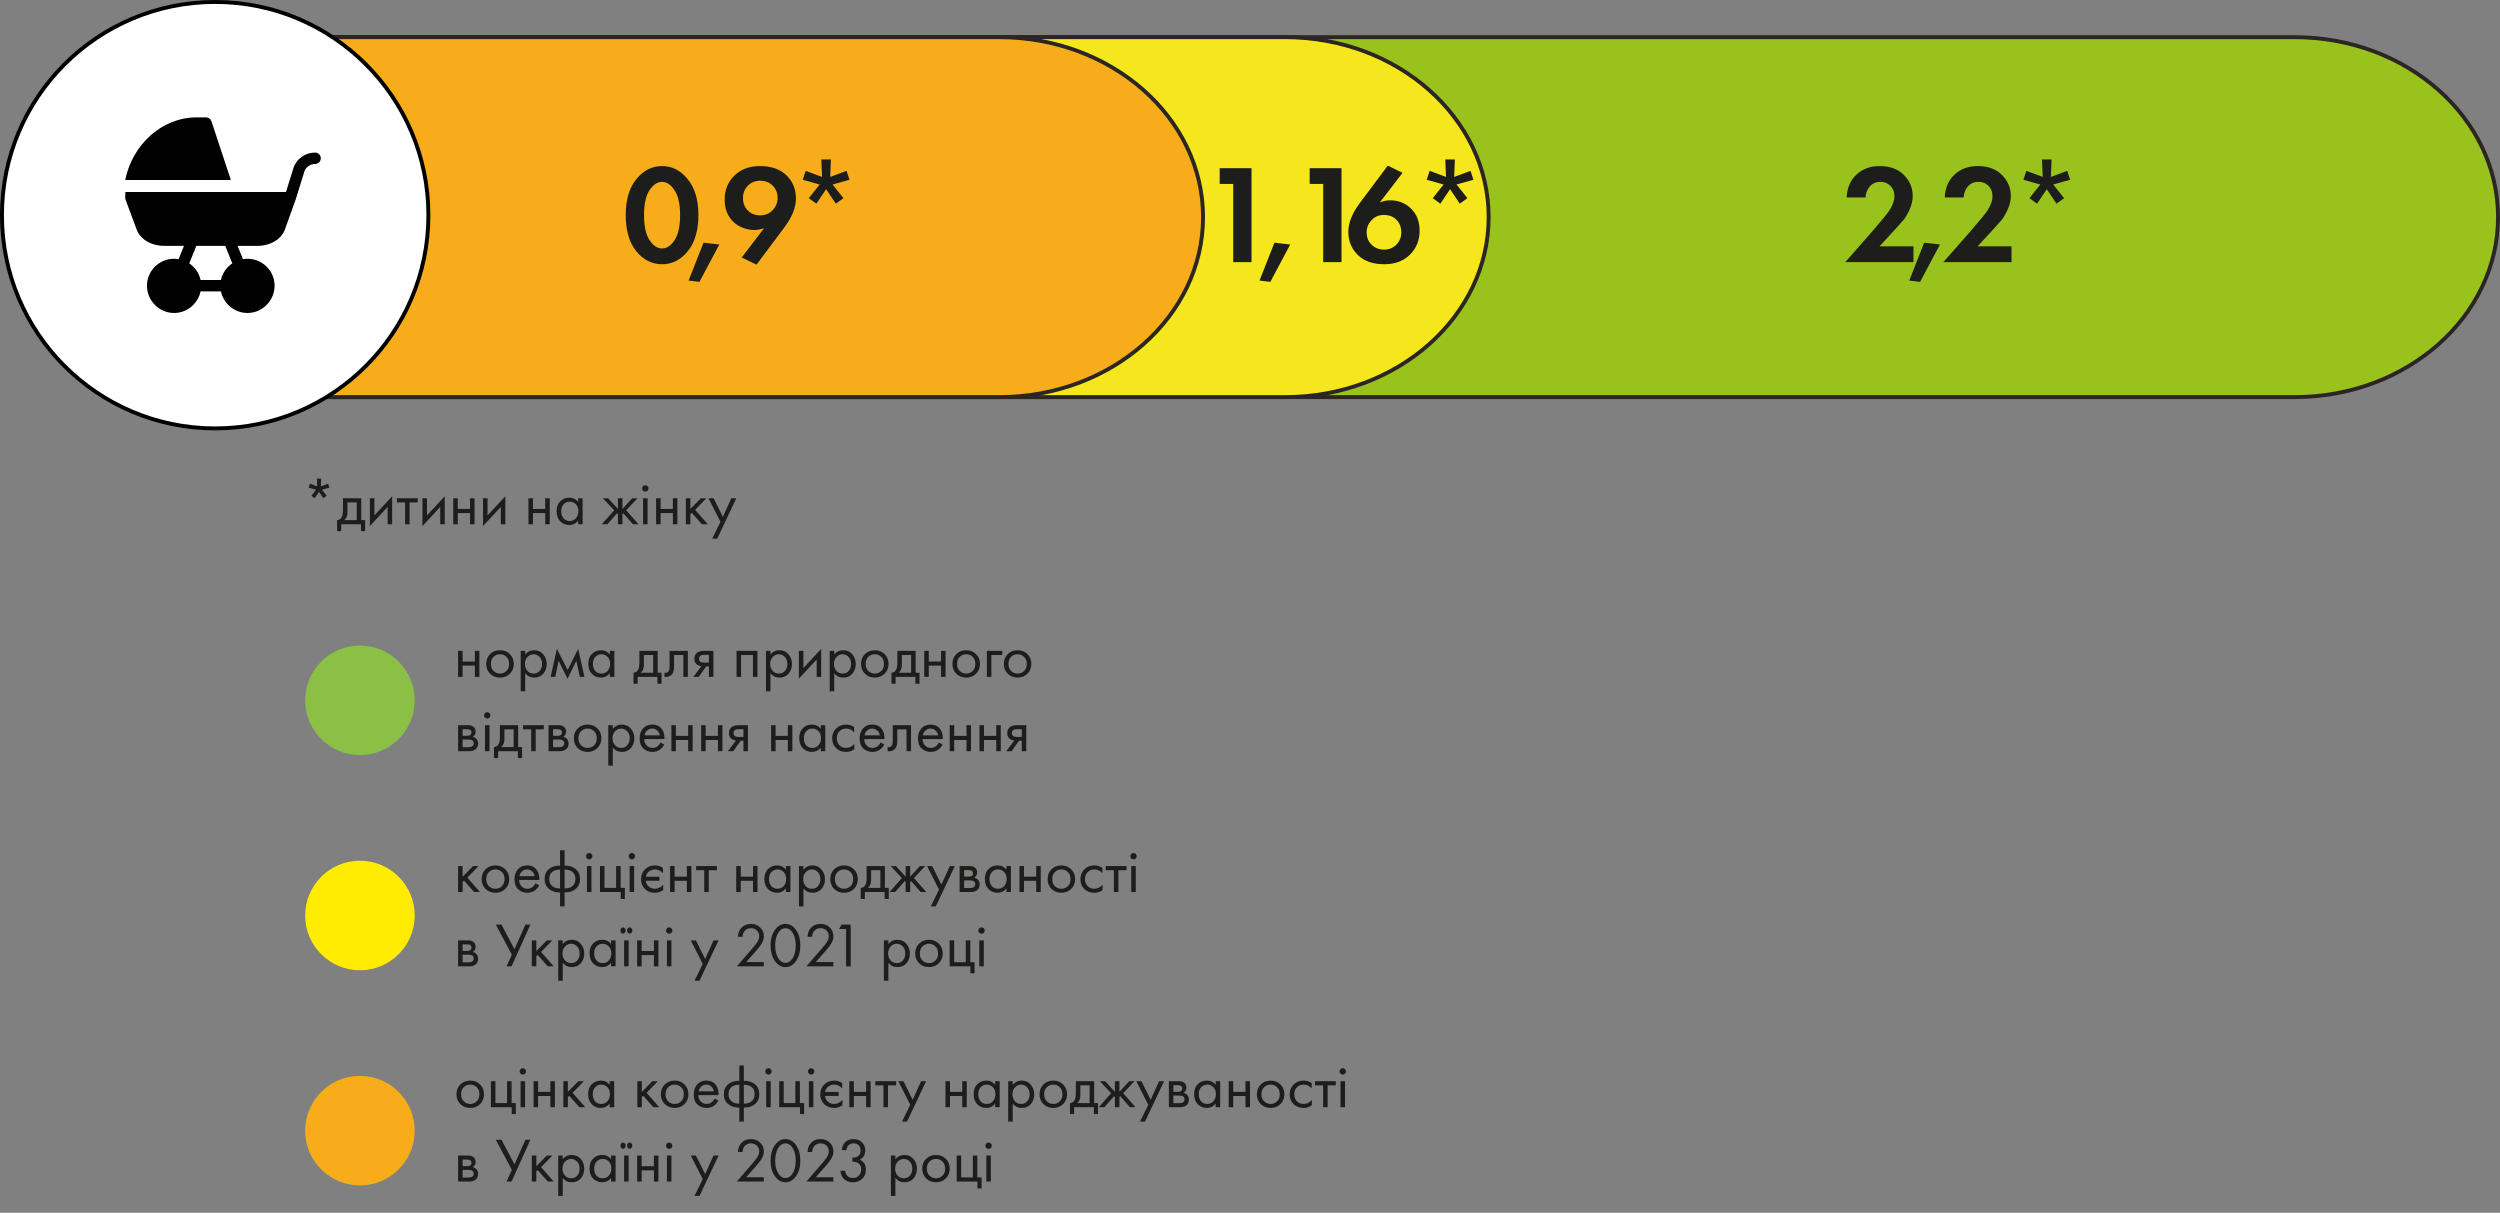
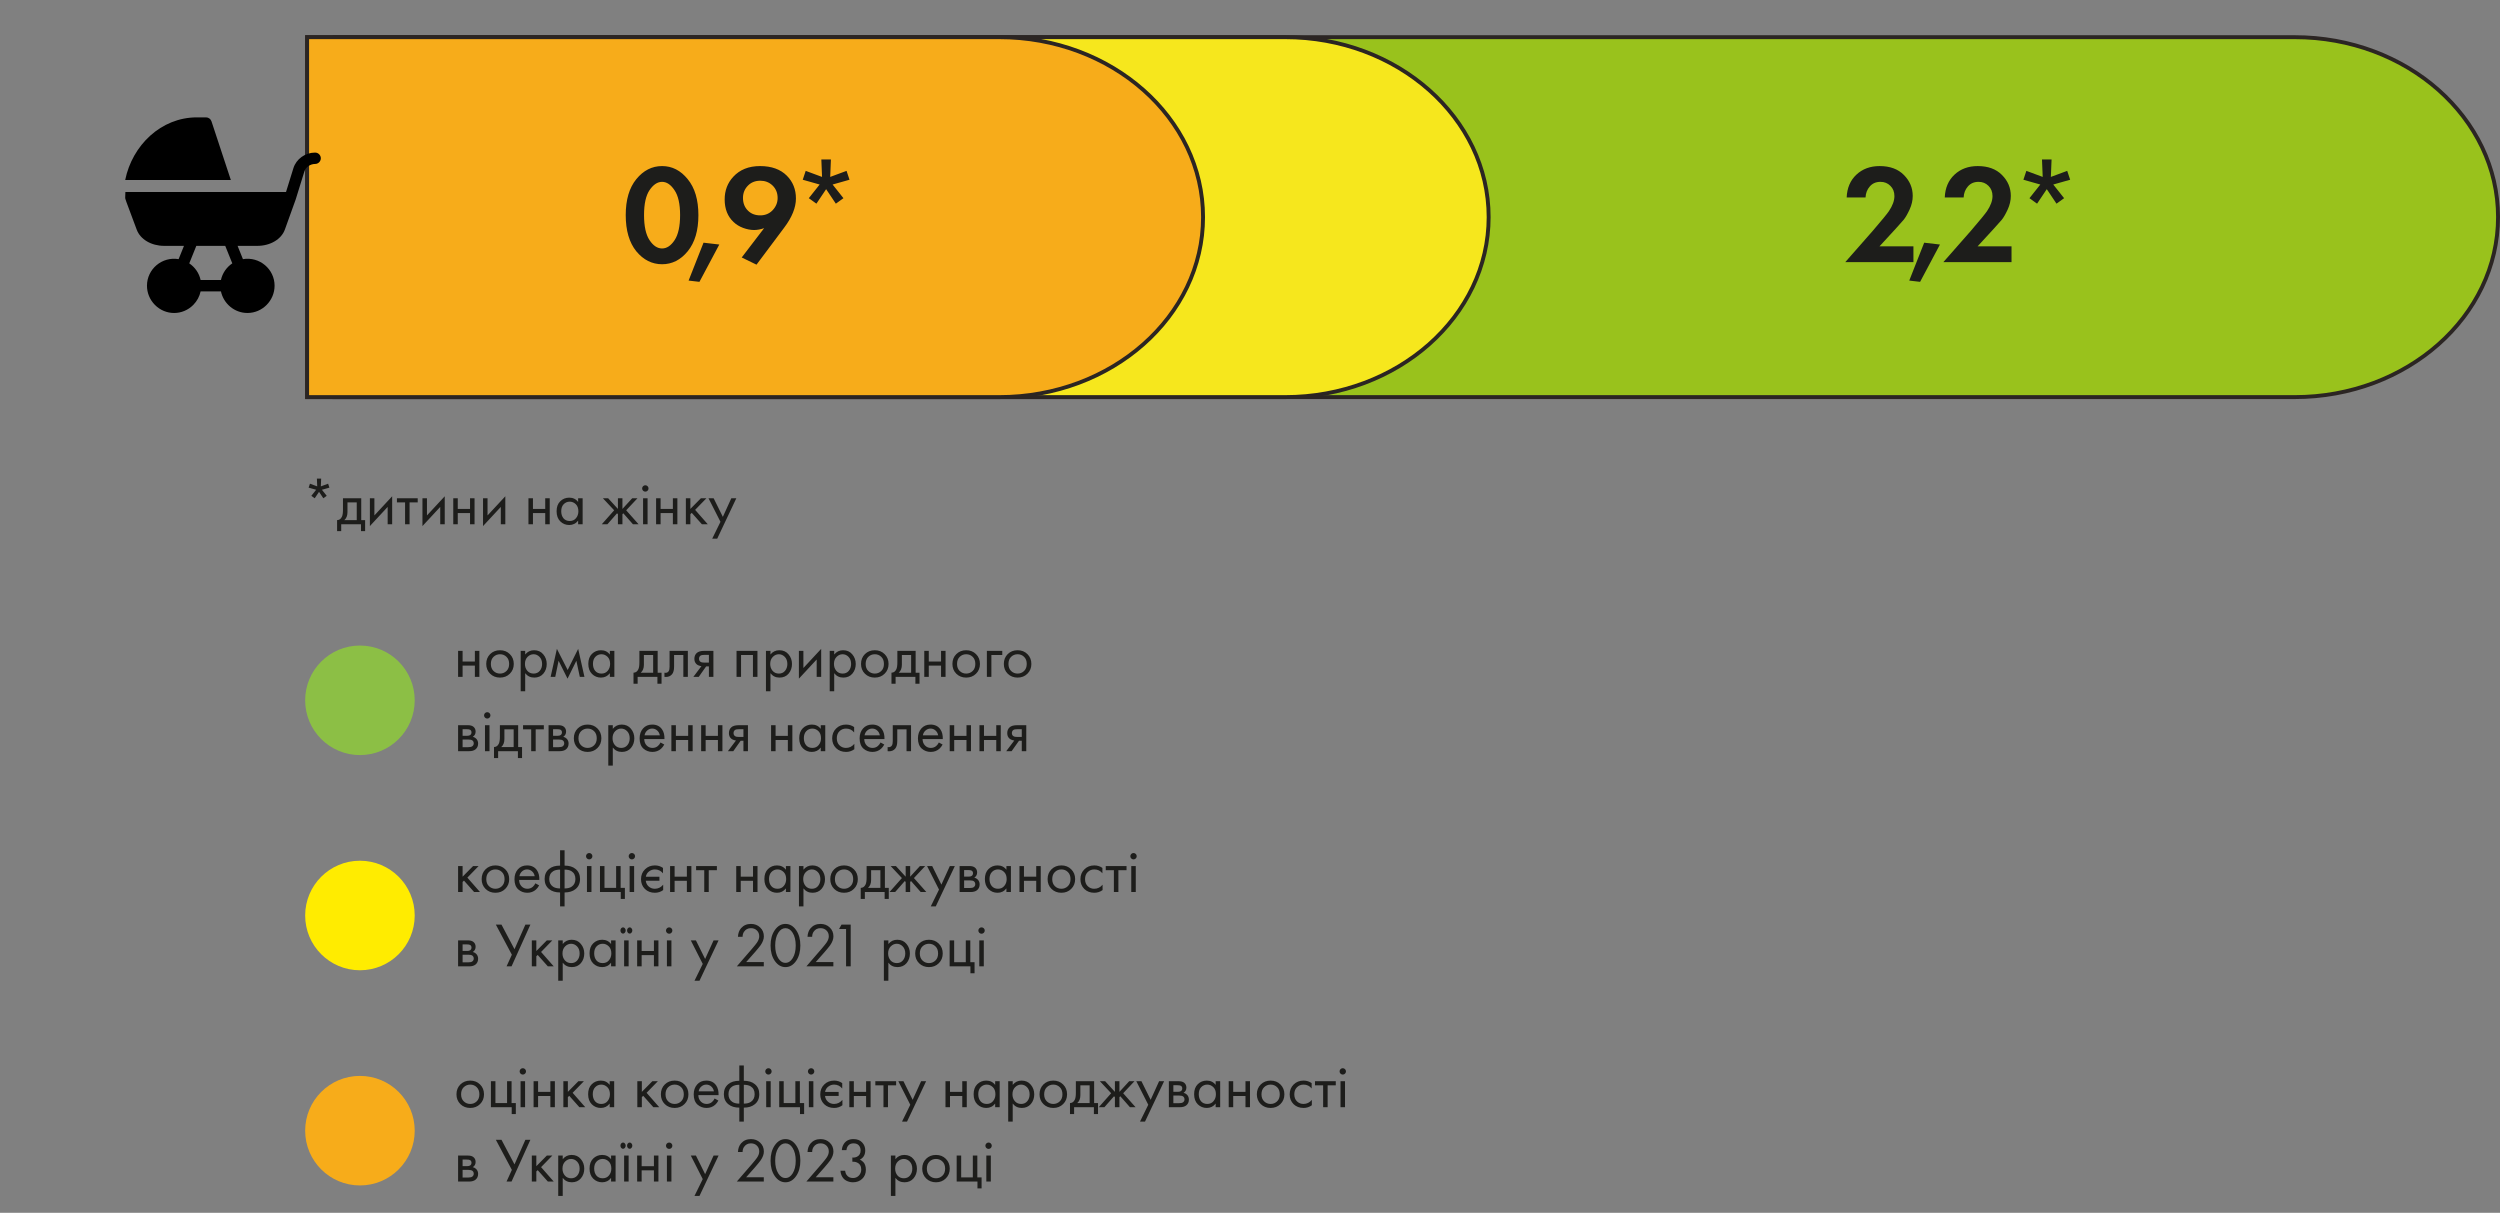
<svg xmlns="http://www.w3.org/2000/svg" width="639" height="310" viewBox="0 0 639 310" fill="none">
  <rect x="0" y="0" width="639" height="310" fill="#808080" stroke="none" />
  <path d="M117.088 173V166.36H118.24V169.08H121.376V166.36H122.528V173H121.376V170.136H118.24V173H117.088ZM130.313 172.2C129.652 172.861 128.815 173.192 127.801 173.192C126.788 173.192 125.945 172.861 125.273 172.2C124.612 171.539 124.281 170.707 124.281 169.704C124.281 168.691 124.612 167.853 125.273 167.192C125.945 166.531 126.788 166.2 127.801 166.2C128.815 166.2 129.652 166.531 130.313 167.192C130.985 167.853 131.321 168.691 131.321 169.704C131.321 170.707 130.985 171.539 130.313 172.2ZM129.449 167.88C129.001 167.443 128.452 167.224 127.801 167.224C127.151 167.224 126.596 167.448 126.137 167.896C125.689 168.333 125.465 168.936 125.465 169.704C125.465 170.472 125.695 171.075 126.153 171.512C126.612 171.949 127.161 172.168 127.801 172.168C128.441 172.168 128.991 171.949 129.449 171.512C129.908 171.075 130.137 170.472 130.137 169.704C130.137 168.925 129.908 168.317 129.449 167.88ZM134.24 172.072V176.68H133.088V166.36H134.24V167.288C134.827 166.563 135.584 166.2 136.512 166.2C137.504 166.2 138.288 166.552 138.864 167.256C139.451 167.949 139.744 168.771 139.744 169.72C139.744 170.68 139.456 171.501 138.88 172.184C138.304 172.856 137.531 173.192 136.56 173.192C135.589 173.192 134.816 172.819 134.24 172.072ZM136.4 172.168C137.051 172.168 137.573 171.933 137.968 171.464C138.363 170.984 138.56 170.403 138.56 169.72C138.56 168.952 138.341 168.344 137.904 167.896C137.467 167.448 136.96 167.224 136.384 167.224C135.808 167.224 135.296 167.448 134.848 167.896C134.4 168.344 134.176 168.947 134.176 169.704C134.176 170.397 134.379 170.984 134.784 171.464C135.2 171.933 135.739 172.168 136.4 172.168ZM140.742 173L142.342 165.848L145.094 171.256L147.782 165.848L149.382 173H148.198L147.318 168.888L145.062 173.464L142.774 168.888L141.926 173H140.742ZM155.879 167.304V166.36H157.031V173H155.879V172.072C155.303 172.819 154.546 173.192 153.607 173.192C152.711 173.192 151.948 172.883 151.319 172.264C150.69 171.645 150.375 170.781 150.375 169.672C150.375 168.584 150.684 167.736 151.303 167.128C151.932 166.509 152.7 166.2 153.607 166.2C154.567 166.2 155.324 166.568 155.879 167.304ZM153.735 167.224C153.127 167.224 152.61 167.443 152.183 167.88C151.767 168.307 151.559 168.904 151.559 169.672C151.559 170.408 151.751 171.011 152.135 171.48C152.53 171.939 153.063 172.168 153.735 172.168C154.407 172.168 154.94 171.928 155.335 171.448C155.74 170.968 155.943 170.381 155.943 169.688C155.943 168.899 155.719 168.291 155.271 167.864C154.823 167.437 154.311 167.224 153.735 167.224ZM163.427 166.36H168.099V171.944H169.091V174.76H168.035V173H162.979V174.76H161.923V171.944C162.478 171.933 162.889 171.645 163.155 171.08C163.337 170.707 163.427 170.12 163.427 169.32V166.36ZM166.947 171.944V167.416H164.579V169.912C164.579 170.797 164.313 171.475 163.779 171.944H166.947ZM175.815 166.36V173H174.663V167.416H172.295V170.408C172.295 171.272 172.124 171.912 171.783 172.328C171.399 172.797 170.866 173.032 170.183 173.032C170.098 173.032 169.98 173.021 169.831 173V171.944C169.938 171.965 170.023 171.976 170.087 171.976C170.46 171.976 170.738 171.832 170.919 171.544C171.068 171.309 171.143 170.931 171.143 170.408V166.36H175.815ZM177.226 173L179.29 170.264C179.226 170.264 179.136 170.253 179.018 170.232C178.912 170.211 178.752 170.157 178.538 170.072C178.325 169.987 178.149 169.875 178.01 169.736C177.658 169.405 177.482 168.963 177.482 168.408C177.482 167.779 177.68 167.283 178.074 166.92C178.469 166.547 179.12 166.36 180.026 166.36H182.346V173H181.194V170.328H180.49L178.602 173H177.226ZM181.194 169.368V167.384H180.122C179.621 167.384 179.274 167.443 179.082 167.56C178.805 167.741 178.666 168.013 178.666 168.376C178.666 168.739 178.805 169.005 179.082 169.176C179.285 169.304 179.626 169.368 180.106 169.368H181.194ZM188.26 166.36H193.604V173H192.452V167.416H189.412V173H188.26V166.36ZM196.928 172.072V176.68H195.776V166.36H196.928V167.288C197.514 166.563 198.272 166.2 199.2 166.2C200.192 166.2 200.976 166.552 201.552 167.256C202.138 167.949 202.432 168.771 202.432 169.72C202.432 170.68 202.144 171.501 201.568 172.184C200.992 172.856 200.218 173.192 199.248 173.192C198.277 173.192 197.504 172.819 196.928 172.072ZM199.088 172.168C199.738 172.168 200.261 171.933 200.656 171.464C201.05 170.984 201.248 170.403 201.248 169.72C201.248 168.952 201.029 168.344 200.592 167.896C200.154 167.448 199.648 167.224 199.072 167.224C198.496 167.224 197.984 167.448 197.536 167.896C197.088 168.344 196.864 168.947 196.864 169.704C196.864 170.397 197.066 170.984 197.472 171.464C197.888 171.933 198.426 172.168 199.088 172.168ZM204.197 166.36H205.349V170.744L209.893 165.848V173H208.741V168.568L204.197 173.464V166.36ZM213.224 172.072V176.68H212.072V166.36H213.224V167.288C213.811 166.563 214.568 166.2 215.496 166.2C216.488 166.2 217.272 166.552 217.848 167.256C218.435 167.949 218.728 168.771 218.728 169.72C218.728 170.68 218.44 171.501 217.864 172.184C217.288 172.856 216.515 173.192 215.544 173.192C214.574 173.192 213.8 172.819 213.224 172.072ZM215.384 172.168C216.035 172.168 216.558 171.933 216.952 171.464C217.347 170.984 217.544 170.403 217.544 169.72C217.544 168.952 217.326 168.344 216.888 167.896C216.451 167.448 215.944 167.224 215.368 167.224C214.792 167.224 214.28 167.448 213.832 167.896C213.384 168.344 213.16 168.947 213.16 169.704C213.16 170.397 213.363 170.984 213.768 171.464C214.184 171.933 214.723 172.168 215.384 172.168ZM226.11 172.2C225.449 172.861 224.612 173.192 223.598 173.192C222.585 173.192 221.742 172.861 221.07 172.2C220.409 171.539 220.078 170.707 220.078 169.704C220.078 168.691 220.409 167.853 221.07 167.192C221.742 166.531 222.585 166.2 223.598 166.2C224.612 166.2 225.449 166.531 226.11 167.192C226.782 167.853 227.118 168.691 227.118 169.704C227.118 170.707 226.782 171.539 226.11 172.2ZM225.246 167.88C224.798 167.443 224.249 167.224 223.598 167.224C222.948 167.224 222.393 167.448 221.934 167.896C221.486 168.333 221.262 168.936 221.262 169.704C221.262 170.472 221.492 171.075 221.95 171.512C222.409 171.949 222.958 172.168 223.598 172.168C224.238 172.168 224.788 171.949 225.246 171.512C225.705 171.075 225.934 170.472 225.934 169.704C225.934 168.925 225.705 168.317 225.246 167.88ZM229.365 166.36H234.037V171.944H235.029V174.76H233.973V173H228.917V174.76H227.861V171.944C228.416 171.933 228.826 171.645 229.093 171.08C229.274 170.707 229.365 170.12 229.365 169.32V166.36ZM232.885 171.944V167.416H230.517V169.912C230.517 170.797 230.25 171.475 229.717 171.944H232.885ZM236.244 173V166.36H237.396V169.08H240.532V166.36H241.684V173H240.532V170.136H237.396V173H236.244ZM249.47 172.2C248.808 172.861 247.971 173.192 246.958 173.192C245.944 173.192 245.102 172.861 244.43 172.2C243.768 171.539 243.438 170.707 243.438 169.704C243.438 168.691 243.768 167.853 244.43 167.192C245.102 166.531 245.944 166.2 246.958 166.2C247.971 166.2 248.808 166.531 249.47 167.192C250.142 167.853 250.478 168.691 250.478 169.704C250.478 170.707 250.142 171.539 249.47 172.2ZM248.606 167.88C248.158 167.443 247.608 167.224 246.958 167.224C246.307 167.224 245.752 167.448 245.294 167.896C244.846 168.333 244.622 168.936 244.622 169.704C244.622 170.472 244.851 171.075 245.31 171.512C245.768 171.949 246.318 172.168 246.958 172.168C247.598 172.168 248.147 171.949 248.606 171.512C249.064 171.075 249.294 170.472 249.294 169.704C249.294 168.925 249.064 168.317 248.606 167.88ZM252.244 173V166.36H256.18V167.416H253.396V173H252.244ZM262.61 172.2C261.949 172.861 261.112 173.192 260.098 173.192C259.085 173.192 258.242 172.861 257.57 172.2C256.909 171.539 256.578 170.707 256.578 169.704C256.578 168.691 256.909 167.853 257.57 167.192C258.242 166.531 259.085 166.2 260.098 166.2C261.112 166.2 261.949 166.531 262.61 167.192C263.282 167.853 263.618 168.691 263.618 169.704C263.618 170.707 263.282 171.539 262.61 172.2ZM261.746 167.88C261.298 167.443 260.749 167.224 260.098 167.224C259.448 167.224 258.893 167.448 258.434 167.896C257.986 168.333 257.762 168.936 257.762 169.704C257.762 170.472 257.992 171.075 258.45 171.512C258.909 171.949 259.458 172.168 260.098 172.168C260.738 172.168 261.288 171.949 261.746 171.512C262.205 171.075 262.434 170.472 262.434 169.704C262.434 168.925 262.205 168.317 261.746 167.88ZM117.088 185.36H119.6C120.208 185.36 120.672 185.488 120.992 185.744C121.376 186.053 121.568 186.469 121.568 186.992C121.568 187.568 121.328 188.011 120.848 188.32C121.179 188.405 121.456 188.555 121.68 188.768C122.032 189.109 122.208 189.536 122.208 190.048C122.208 190.688 121.979 191.189 121.52 191.552C121.125 191.851 120.603 192 119.952 192H117.088V185.36ZM118.24 188.064H119.456C119.765 188.064 120.011 188 120.192 187.872C120.405 187.712 120.512 187.483 120.512 187.184C120.512 186.917 120.405 186.704 120.192 186.544C120.032 186.437 119.723 186.384 119.264 186.384H118.24V188.064ZM118.24 190.976H119.664C120.155 190.976 120.501 190.901 120.704 190.752C120.96 190.56 121.088 190.315 121.088 190.016C121.088 189.696 120.976 189.445 120.752 189.264C120.549 189.104 120.203 189.024 119.712 189.024H118.24V190.976ZM123.963 185.36H125.115V192H123.963V185.36ZM123.963 183.424C123.803 183.264 123.723 183.072 123.723 182.848C123.723 182.624 123.803 182.432 123.963 182.272C124.123 182.112 124.315 182.032 124.539 182.032C124.763 182.032 124.955 182.112 125.115 182.272C125.275 182.432 125.355 182.624 125.355 182.848C125.355 183.072 125.275 183.264 125.115 183.424C124.955 183.584 124.763 183.664 124.539 183.664C124.315 183.664 124.123 183.584 123.963 183.424ZM127.771 185.36H132.443V190.944H133.435V193.76H132.379V192H127.323V193.76H126.267V190.944C126.822 190.933 127.232 190.645 127.499 190.08C127.68 189.707 127.771 189.12 127.771 188.32V185.36ZM131.291 190.944V186.416H128.923V188.912C128.923 189.797 128.656 190.475 128.123 190.944H131.291ZM139.003 186.416H136.923V192H135.771V186.416H133.691V185.36H139.003V186.416ZM140.213 185.36H142.725C143.333 185.36 143.797 185.488 144.117 185.744C144.501 186.053 144.693 186.469 144.693 186.992C144.693 187.568 144.453 188.011 143.973 188.32C144.304 188.405 144.581 188.555 144.805 188.768C145.157 189.109 145.333 189.536 145.333 190.048C145.333 190.688 145.104 191.189 144.645 191.552C144.25 191.851 143.728 192 143.077 192H140.213V185.36ZM141.365 188.064H142.581C142.89 188.064 143.136 188 143.317 187.872C143.53 187.712 143.637 187.483 143.637 187.184C143.637 186.917 143.53 186.704 143.317 186.544C143.157 186.437 142.848 186.384 142.389 186.384H141.365V188.064ZM141.365 190.976H142.789C143.28 190.976 143.626 190.901 143.829 190.752C144.085 190.56 144.213 190.315 144.213 190.016C144.213 189.696 144.101 189.445 143.877 189.264C143.674 189.104 143.328 189.024 142.837 189.024H141.365V190.976ZM152.704 191.2C152.043 191.861 151.205 192.192 150.192 192.192C149.179 192.192 148.336 191.861 147.664 191.2C147.003 190.539 146.672 189.707 146.672 188.704C146.672 187.691 147.003 186.853 147.664 186.192C148.336 185.531 149.179 185.2 150.192 185.2C151.205 185.2 152.043 185.531 152.704 186.192C153.376 186.853 153.712 187.691 153.712 188.704C153.712 189.707 153.376 190.539 152.704 191.2ZM151.84 186.88C151.392 186.443 150.843 186.224 150.192 186.224C149.541 186.224 148.987 186.448 148.528 186.896C148.08 187.333 147.856 187.936 147.856 188.704C147.856 189.472 148.085 190.075 148.544 190.512C149.003 190.949 149.552 191.168 150.192 191.168C150.832 191.168 151.381 190.949 151.84 190.512C152.299 190.075 152.528 189.472 152.528 188.704C152.528 187.925 152.299 187.317 151.84 186.88ZM156.631 191.072V195.68H155.479V185.36H156.631V186.288C157.217 185.563 157.975 185.2 158.903 185.2C159.895 185.2 160.679 185.552 161.255 186.256C161.841 186.949 162.135 187.771 162.135 188.72C162.135 189.68 161.847 190.501 161.271 191.184C160.695 191.856 159.921 192.192 158.951 192.192C157.98 192.192 157.207 191.819 156.631 191.072ZM158.791 191.168C159.441 191.168 159.964 190.933 160.359 190.464C160.753 189.984 160.951 189.403 160.951 188.72C160.951 187.952 160.732 187.344 160.295 186.896C159.857 186.448 159.351 186.224 158.775 186.224C158.199 186.224 157.687 186.448 157.239 186.896C156.791 187.344 156.567 187.947 156.567 188.704C156.567 189.397 156.769 189.984 157.175 190.464C157.591 190.933 158.129 191.168 158.791 191.168ZM168.829 189.776L169.789 190.304C169.565 190.731 169.293 191.088 168.973 191.376C168.365 191.92 167.629 192.192 166.765 192.192C165.869 192.192 165.095 191.904 164.445 191.328C163.805 190.741 163.485 189.872 163.485 188.72C163.485 187.707 163.773 186.869 164.349 186.208C164.935 185.536 165.719 185.2 166.701 185.2C167.81 185.2 168.647 185.605 169.213 186.416C169.661 187.056 169.869 187.888 169.837 188.912H164.669C164.679 189.584 164.887 190.128 165.293 190.544C165.698 190.96 166.194 191.168 166.781 191.168C167.303 191.168 167.757 191.008 168.141 190.688C168.439 190.432 168.669 190.128 168.829 189.776ZM164.749 187.952H168.653C168.557 187.429 168.327 187.013 167.965 186.704C167.613 186.384 167.191 186.224 166.701 186.224C166.221 186.224 165.794 186.389 165.421 186.72C165.058 187.04 164.834 187.451 164.749 187.952ZM171.604 192V185.36H172.756V188.08H175.892V185.36H177.044V192H175.892V189.136H172.756V192H171.604ZM179.213 192V185.36H180.365V188.08H183.501V185.36H184.653V192H183.501V189.136H180.365V192H179.213ZM186.054 192L188.118 189.264C188.054 189.264 187.964 189.253 187.846 189.232C187.74 189.211 187.58 189.157 187.366 189.072C187.153 188.987 186.977 188.875 186.838 188.736C186.486 188.405 186.31 187.963 186.31 187.408C186.31 186.779 186.508 186.283 186.902 185.92C187.297 185.547 187.948 185.36 188.854 185.36H191.174V192H190.022V189.328H189.318L187.43 192H186.054ZM190.022 188.368V186.384H188.95C188.449 186.384 188.102 186.443 187.91 186.56C187.633 186.741 187.494 187.013 187.494 187.376C187.494 187.739 187.633 188.005 187.91 188.176C188.113 188.304 188.454 188.368 188.934 188.368H190.022ZM197.088 192V185.36H198.24V188.08H201.376V185.36H202.528V192H201.376V189.136H198.24V192H197.088ZM209.785 186.304V185.36H210.937V192H209.785V191.072C209.209 191.819 208.452 192.192 207.513 192.192C206.617 192.192 205.855 191.883 205.225 191.264C204.596 190.645 204.281 189.781 204.281 188.672C204.281 187.584 204.591 186.736 205.209 186.128C205.839 185.509 206.607 185.2 207.513 185.2C208.473 185.2 209.231 185.568 209.785 186.304ZM207.641 186.224C207.033 186.224 206.516 186.443 206.089 186.88C205.673 187.307 205.465 187.904 205.465 188.672C205.465 189.408 205.657 190.011 206.041 190.48C206.436 190.939 206.969 191.168 207.641 191.168C208.313 191.168 208.847 190.928 209.241 190.448C209.647 189.968 209.849 189.381 209.849 188.688C209.849 187.899 209.625 187.291 209.177 186.864C208.729 186.437 208.217 186.224 207.641 186.224ZM218.319 185.84V187.216C217.797 186.555 217.103 186.224 216.239 186.224C215.589 186.224 215.034 186.448 214.575 186.896C214.117 187.333 213.887 187.936 213.887 188.704C213.887 189.472 214.117 190.075 214.575 190.512C215.034 190.949 215.583 191.168 216.223 191.168C217.077 191.168 217.791 190.821 218.367 190.128V191.504C217.738 191.963 217.034 192.192 216.255 192.192C215.221 192.192 214.367 191.867 213.695 191.216C213.034 190.555 212.703 189.723 212.703 188.72C212.703 187.707 213.039 186.869 213.711 186.208C214.383 185.536 215.231 185.2 216.255 185.2C217.023 185.2 217.711 185.413 218.319 185.84ZM225.063 189.776L226.023 190.304C225.799 190.731 225.527 191.088 225.207 191.376C224.599 191.92 223.863 192.192 222.999 192.192C222.103 192.192 221.33 191.904 220.679 191.328C220.039 190.741 219.719 189.872 219.719 188.72C219.719 187.707 220.007 186.869 220.583 186.208C221.17 185.536 221.954 185.2 222.935 185.2C224.044 185.2 224.882 185.605 225.447 186.416C225.895 187.056 226.103 187.888 226.071 188.912H220.903C220.914 189.584 221.122 190.128 221.527 190.544C221.932 190.96 222.428 191.168 223.015 191.168C223.538 191.168 223.991 191.008 224.375 190.688C224.674 190.432 224.903 190.128 225.063 189.776ZM220.983 187.952H224.887C224.791 187.429 224.562 187.013 224.199 186.704C223.847 186.384 223.426 186.224 222.935 186.224C222.455 186.224 222.028 186.389 221.655 186.72C221.292 187.04 221.068 187.451 220.983 187.952ZM232.862 185.36V192H231.71V186.416H229.342V189.408C229.342 190.272 229.171 190.912 228.83 191.328C228.446 191.797 227.913 192.032 227.23 192.032C227.145 192.032 227.027 192.021 226.878 192V190.944C226.985 190.965 227.07 190.976 227.134 190.976C227.507 190.976 227.785 190.832 227.966 190.544C228.115 190.309 228.19 189.931 228.19 189.408V185.36H232.862ZM239.969 189.776L240.929 190.304C240.705 190.731 240.433 191.088 240.113 191.376C239.505 191.92 238.769 192.192 237.905 192.192C237.009 192.192 236.236 191.904 235.585 191.328C234.945 190.741 234.625 189.872 234.625 188.72C234.625 187.707 234.913 186.869 235.489 186.208C236.076 185.536 236.86 185.2 237.841 185.2C238.95 185.2 239.788 185.605 240.353 186.416C240.801 187.056 241.009 187.888 240.977 188.912H235.809C235.82 189.584 236.028 190.128 236.433 190.544C236.838 190.96 237.334 191.168 237.921 191.168C238.444 191.168 238.897 191.008 239.281 190.688C239.58 190.432 239.809 190.128 239.969 189.776ZM235.889 187.952H239.793C239.697 187.429 239.468 187.013 239.105 186.704C238.753 186.384 238.332 186.224 237.841 186.224C237.361 186.224 236.934 186.389 236.561 186.72C236.198 187.04 235.974 187.451 235.889 187.952ZM242.744 192V185.36H243.896V188.08H247.032V185.36H248.184V192H247.032V189.136H243.896V192H242.744ZM250.354 192V185.36H251.506V188.08H254.642V185.36H255.794V192H254.642V189.136H251.506V192H250.354ZM257.195 192L259.259 189.264C259.195 189.264 259.104 189.253 258.987 189.232C258.88 189.211 258.72 189.157 258.507 189.072C258.294 188.987 258.118 188.875 257.979 188.736C257.627 188.405 257.451 187.963 257.451 187.408C257.451 186.779 257.648 186.283 258.043 185.92C258.438 185.547 259.088 185.36 259.995 185.36H262.315V192H261.163V189.328H260.459L258.571 192H257.195ZM261.163 188.368V186.384H260.091C259.59 186.384 259.243 186.443 259.051 186.56C258.774 186.741 258.635 187.013 258.635 187.376C258.635 187.739 258.774 188.005 259.051 188.176C259.254 188.304 259.595 188.368 260.075 188.368H261.163Z" fill="#1D1D1B" />
  <path d="M117.088 221.36H118.24V224.08L120.928 221.36H122.336L119.456 224.32L122.688 228H121.184L118.592 225.088L118.24 225.424V228H117.088V221.36ZM129.142 227.2C128.48 227.861 127.643 228.192 126.63 228.192C125.616 228.192 124.774 227.861 124.102 227.2C123.44 226.539 123.11 225.707 123.11 224.704C123.11 223.691 123.44 222.853 124.102 222.192C124.774 221.531 125.616 221.2 126.63 221.2C127.643 221.2 128.48 221.531 129.142 222.192C129.814 222.853 130.15 223.691 130.15 224.704C130.15 225.707 129.814 226.539 129.142 227.2ZM128.278 222.88C127.83 222.443 127.28 222.224 126.63 222.224C125.979 222.224 125.424 222.448 124.966 222.896C124.518 223.333 124.294 223.936 124.294 224.704C124.294 225.472 124.523 226.075 124.982 226.512C125.44 226.949 125.99 227.168 126.63 227.168C127.27 227.168 127.819 226.949 128.278 226.512C128.736 226.075 128.966 225.472 128.966 224.704C128.966 223.925 128.736 223.317 128.278 222.88ZM136.844 225.776L137.804 226.304C137.58 226.731 137.308 227.088 136.988 227.376C136.38 227.92 135.644 228.192 134.78 228.192C133.884 228.192 133.111 227.904 132.46 227.328C131.82 226.741 131.5 225.872 131.5 224.72C131.5 223.707 131.788 222.869 132.364 222.208C132.951 221.536 133.735 221.2 134.716 221.2C135.825 221.2 136.663 221.605 137.228 222.416C137.676 223.056 137.884 223.888 137.852 224.912H132.684C132.695 225.584 132.903 226.128 133.308 226.544C133.713 226.96 134.209 227.168 134.796 227.168C135.319 227.168 135.772 227.008 136.156 226.688C136.455 226.432 136.684 226.128 136.844 225.776ZM132.764 223.952H136.668C136.572 223.429 136.343 223.013 135.98 222.704C135.628 222.384 135.207 222.224 134.716 222.224C134.236 222.224 133.809 222.389 133.436 222.72C133.073 223.04 132.849 223.451 132.764 223.952ZM143.155 231.68V228.112C141.993 228.112 141.059 227.824 140.355 227.248C139.587 226.629 139.203 225.771 139.203 224.672C139.203 223.584 139.582 222.731 140.339 222.112C141.022 221.536 141.961 221.248 143.155 221.248V217.328H144.307V221.248C145.502 221.248 146.441 221.536 147.123 222.112C147.881 222.731 148.259 223.584 148.259 224.672C148.259 225.771 147.875 226.629 147.107 227.248C146.403 227.824 145.47 228.112 144.307 228.112V231.68H143.155ZM143.155 227.088V222.272C142.398 222.272 141.806 222.411 141.379 222.688C140.718 223.104 140.387 223.765 140.387 224.672C140.387 225.525 140.697 226.171 141.315 226.608C141.763 226.928 142.377 227.088 143.155 227.088ZM144.307 222.272V227.088C145.086 227.088 145.699 226.928 146.147 226.608C146.766 226.171 147.075 225.525 147.075 224.672C147.075 223.765 146.745 223.104 146.083 222.688C145.657 222.411 145.065 222.272 144.307 222.272ZM150.026 221.36H151.178V228H150.026V221.36ZM150.026 219.424C149.866 219.264 149.786 219.072 149.786 218.848C149.786 218.624 149.866 218.432 150.026 218.272C150.186 218.112 150.378 218.032 150.602 218.032C150.826 218.032 151.018 218.112 151.178 218.272C151.338 218.432 151.418 218.624 151.418 218.848C151.418 219.072 151.338 219.264 151.178 219.424C151.018 219.584 150.826 219.664 150.602 219.664C150.378 219.664 150.186 219.584 150.026 219.424ZM153.354 228V221.36H154.506V226.944H157.482V221.36H158.634V226.944H159.722V229.76H158.666V228H153.354ZM160.932 221.36H162.084V228H160.932V221.36ZM160.932 219.424C160.772 219.264 160.692 219.072 160.692 218.848C160.692 218.624 160.772 218.432 160.932 218.272C161.092 218.112 161.284 218.032 161.508 218.032C161.732 218.032 161.924 218.112 162.084 218.272C162.244 218.432 162.324 218.624 162.324 218.848C162.324 219.072 162.244 219.264 162.084 219.424C161.924 219.584 161.732 219.664 161.508 219.664C161.284 219.664 161.092 219.584 160.932 219.424ZM169.46 221.84V223.216C168.905 222.555 168.212 222.224 167.38 222.224C166.836 222.224 166.34 222.395 165.892 222.736C165.455 223.067 165.183 223.52 165.076 224.096H168.548V225.12H165.06C165.135 225.728 165.391 226.224 165.828 226.608C166.265 226.981 166.777 227.168 167.364 227.168C168.217 227.168 168.932 226.821 169.508 226.128V227.504C168.879 227.963 168.175 228.192 167.396 228.192C166.361 228.192 165.508 227.867 164.836 227.216C164.175 226.555 163.844 225.723 163.844 224.72C163.844 223.707 164.18 222.869 164.852 222.208C165.524 221.536 166.372 221.2 167.396 221.2C168.164 221.2 168.852 221.413 169.46 221.84ZM171.276 228V221.36H172.428V224.08H175.564V221.36H176.716V228H175.564V225.136H172.428V228H171.276ZM183.237 222.416H181.157V228H180.005V222.416H177.925V221.36H183.237V222.416ZM188.182 228V221.36H189.334V224.08H192.47V221.36H193.622V228H192.47V225.136H189.334V228H188.182ZM200.879 222.304V221.36H202.031V228H200.879V227.072C200.303 227.819 199.546 228.192 198.607 228.192C197.711 228.192 196.948 227.883 196.319 227.264C195.69 226.645 195.375 225.781 195.375 224.672C195.375 223.584 195.684 222.736 196.303 222.128C196.932 221.509 197.7 221.2 198.607 221.2C199.567 221.2 200.324 221.568 200.879 222.304ZM198.735 222.224C198.127 222.224 197.61 222.443 197.183 222.88C196.767 223.307 196.559 223.904 196.559 224.672C196.559 225.408 196.751 226.011 197.135 226.48C197.53 226.939 198.063 227.168 198.735 227.168C199.407 227.168 199.94 226.928 200.335 226.448C200.74 225.968 200.943 225.381 200.943 224.688C200.943 223.899 200.719 223.291 200.271 222.864C199.823 222.437 199.311 222.224 198.735 222.224ZM205.365 227.072V231.68H204.213V221.36H205.365V222.288C205.952 221.563 206.709 221.2 207.637 221.2C208.629 221.2 209.413 221.552 209.989 222.256C210.576 222.949 210.869 223.771 210.869 224.72C210.869 225.68 210.581 226.501 210.005 227.184C209.429 227.856 208.656 228.192 207.685 228.192C206.714 228.192 205.941 227.819 205.365 227.072ZM207.525 227.168C208.176 227.168 208.698 226.933 209.093 226.464C209.488 225.984 209.685 225.403 209.685 224.72C209.685 223.952 209.466 223.344 209.029 222.896C208.592 222.448 208.085 222.224 207.509 222.224C206.933 222.224 206.421 222.448 205.973 222.896C205.525 223.344 205.301 223.947 205.301 224.704C205.301 225.397 205.504 225.984 205.909 226.464C206.325 226.933 206.864 227.168 207.525 227.168ZM218.251 227.2C217.59 227.861 216.752 228.192 215.739 228.192C214.726 228.192 213.883 227.861 213.211 227.2C212.55 226.539 212.219 225.707 212.219 224.704C212.219 223.691 212.55 222.853 213.211 222.192C213.883 221.531 214.726 221.2 215.739 221.2C216.752 221.2 217.59 221.531 218.251 222.192C218.923 222.853 219.259 223.691 219.259 224.704C219.259 225.707 218.923 226.539 218.251 227.2ZM217.387 222.88C216.939 222.443 216.39 222.224 215.739 222.224C215.088 222.224 214.534 222.448 214.075 222.896C213.627 223.333 213.403 223.936 213.403 224.704C213.403 225.472 213.632 226.075 214.091 226.512C214.55 226.949 215.099 227.168 215.739 227.168C216.379 227.168 216.928 226.949 217.387 226.512C217.846 226.075 218.075 225.472 218.075 224.704C218.075 223.925 217.846 223.317 217.387 222.88ZM221.506 221.36H226.178V226.944H227.17V229.76H226.114V228H221.058V229.76H220.002V226.944C220.556 226.933 220.967 226.645 221.234 226.08C221.415 225.707 221.506 225.12 221.506 224.32V221.36ZM225.026 226.944V222.416H222.658V224.912C222.658 225.797 222.391 226.475 221.858 226.944H225.026ZM231.489 221.36H232.641V224.08L235.137 221.36H236.481L233.601 224.432L236.769 228H235.329L232.865 225.2L232.641 225.424V228H231.489V225.424L231.265 225.2L228.801 228H227.361L230.529 224.432L227.649 221.36H228.993L231.489 224.08V221.36ZM237.9 231.68L240.012 227.376L236.956 221.36H238.268L240.62 226.112L242.78 221.36H244.06L239.18 231.68H237.9ZM245.276 221.36H247.788C248.396 221.36 248.86 221.488 249.18 221.744C249.564 222.053 249.756 222.469 249.756 222.992C249.756 223.568 249.516 224.011 249.036 224.32C249.366 224.405 249.644 224.555 249.868 224.768C250.22 225.109 250.396 225.536 250.396 226.048C250.396 226.688 250.166 227.189 249.708 227.552C249.313 227.851 248.79 228 248.14 228H245.276V221.36ZM246.428 224.064H247.644C247.953 224.064 248.198 224 248.38 223.872C248.593 223.712 248.7 223.483 248.7 223.184C248.7 222.917 248.593 222.704 248.38 222.544C248.22 222.437 247.91 222.384 247.452 222.384H246.428V224.064ZM246.428 226.976H247.852C248.342 226.976 248.689 226.901 248.891 226.752C249.148 226.56 249.276 226.315 249.276 226.016C249.276 225.696 249.164 225.445 248.94 225.264C248.737 225.104 248.39 225.024 247.9 225.024H246.428V226.976ZM257.239 222.304V221.36H258.391V228H257.239V227.072C256.663 227.819 255.905 228.192 254.967 228.192C254.071 228.192 253.308 227.883 252.679 227.264C252.049 226.645 251.735 225.781 251.735 224.672C251.735 223.584 252.044 222.736 252.663 222.128C253.292 221.509 254.06 221.2 254.967 221.2C255.927 221.2 256.684 221.568 257.239 222.304ZM255.095 222.224C254.487 222.224 253.969 222.443 253.543 222.88C253.127 223.307 252.919 223.904 252.919 224.672C252.919 225.408 253.111 226.011 253.495 226.48C253.889 226.939 254.423 227.168 255.095 227.168C255.767 227.168 256.3 226.928 256.695 226.448C257.1 225.968 257.303 225.381 257.303 224.688C257.303 223.899 257.079 223.291 256.631 222.864C256.183 222.437 255.671 222.224 255.095 222.224ZM260.572 228V221.36H261.724V224.08H264.86V221.36H266.012V228H264.86V225.136H261.724V228H260.572ZM273.798 227.2C273.136 227.861 272.299 228.192 271.286 228.192C270.272 228.192 269.43 227.861 268.758 227.2C268.096 226.539 267.766 225.707 267.766 224.704C267.766 223.691 268.096 222.853 268.758 222.192C269.43 221.531 270.272 221.2 271.286 221.2C272.299 221.2 273.136 221.531 273.798 222.192C274.47 222.853 274.806 223.691 274.806 224.704C274.806 225.707 274.47 226.539 273.798 227.2ZM272.934 222.88C272.486 222.443 271.936 222.224 271.286 222.224C270.635 222.224 270.08 222.448 269.622 222.896C269.174 223.333 268.95 223.936 268.95 224.704C268.95 225.472 269.179 226.075 269.638 226.512C270.096 226.949 270.646 227.168 271.286 227.168C271.926 227.168 272.475 226.949 272.934 226.512C273.392 226.075 273.622 225.472 273.622 224.704C273.622 223.925 273.392 223.317 272.934 222.88ZM281.772 221.84V223.216C281.25 222.555 280.556 222.224 279.692 222.224C279.042 222.224 278.487 222.448 278.028 222.896C277.57 223.333 277.34 223.936 277.34 224.704C277.34 225.472 277.57 226.075 278.028 226.512C278.487 226.949 279.036 227.168 279.676 227.168C280.53 227.168 281.244 226.821 281.82 226.128V227.504C281.191 227.963 280.487 228.192 279.708 228.192C278.674 228.192 277.82 227.867 277.148 227.216C276.487 226.555 276.156 225.723 276.156 224.72C276.156 223.707 276.492 222.869 277.164 222.208C277.836 221.536 278.684 221.2 279.708 221.2C280.476 221.2 281.164 221.413 281.772 221.84ZM287.94 222.416H285.86V228H284.708V222.416H282.628V221.36H287.94V222.416ZM289.151 221.36H290.303V228H289.151V221.36ZM289.151 219.424C288.991 219.264 288.911 219.072 288.911 218.848C288.911 218.624 288.991 218.432 289.151 218.272C289.311 218.112 289.503 218.032 289.727 218.032C289.951 218.032 290.143 218.112 290.303 218.272C290.463 218.432 290.543 218.624 290.543 218.848C290.543 219.072 290.463 219.264 290.303 219.424C290.143 219.584 289.951 219.664 289.727 219.664C289.503 219.664 289.311 219.584 289.151 219.424ZM117.088 240.36H119.6C120.208 240.36 120.672 240.488 120.992 240.744C121.376 241.053 121.568 241.469 121.568 241.992C121.568 242.568 121.328 243.011 120.848 243.32C121.179 243.405 121.456 243.555 121.68 243.768C122.032 244.109 122.208 244.536 122.208 245.048C122.208 245.688 121.979 246.189 121.52 246.552C121.125 246.851 120.603 247 119.952 247H117.088V240.36ZM118.24 243.064H119.456C119.765 243.064 120.011 243 120.192 242.872C120.405 242.712 120.512 242.483 120.512 242.184C120.512 241.917 120.405 241.704 120.192 241.544C120.032 241.437 119.723 241.384 119.264 241.384H118.24V243.064ZM118.24 245.976H119.664C120.155 245.976 120.501 245.901 120.704 245.752C120.96 245.56 121.088 245.315 121.088 245.016C121.088 244.696 120.976 244.445 120.752 244.264C120.549 244.104 120.203 244.024 119.712 244.024H118.24V245.976ZM126.737 236.328H128.177L131.505 242.616L134.289 236.328H135.569L130.753 247H129.473L130.833 244.024L126.737 236.328ZM135.932 240.36H137.084V243.08L139.772 240.36H141.18L138.3 243.32L141.532 247H140.028L137.436 244.088L137.084 244.424V247H135.932V240.36ZM143.834 246.072V250.68H142.682V240.36H143.834V241.288C144.42 240.563 145.178 240.2 146.106 240.2C147.098 240.2 147.882 240.552 148.458 241.256C149.044 241.949 149.338 242.771 149.338 243.72C149.338 244.68 149.05 245.501 148.474 246.184C147.898 246.856 147.124 247.192 146.154 247.192C145.183 247.192 144.41 246.819 143.834 246.072ZM145.994 246.168C146.644 246.168 147.167 245.933 147.562 245.464C147.956 244.984 148.154 244.403 148.154 243.72C148.154 242.952 147.935 242.344 147.498 241.896C147.06 241.448 146.554 241.224 145.978 241.224C145.402 241.224 144.89 241.448 144.442 241.896C143.994 242.344 143.77 242.947 143.77 243.704C143.77 244.397 143.972 244.984 144.378 245.464C144.794 245.933 145.332 246.168 145.994 246.168ZM156.192 241.304V240.36H157.344V247H156.192V246.072C155.616 246.819 154.858 247.192 153.92 247.192C153.024 247.192 152.261 246.883 151.632 246.264C151.002 245.645 150.688 244.781 150.688 243.672C150.688 242.584 150.997 241.736 151.616 241.128C152.245 240.509 153.013 240.2 153.92 240.2C154.88 240.2 155.637 240.568 156.192 241.304ZM154.048 241.224C153.44 241.224 152.922 241.443 152.496 241.88C152.08 242.307 151.872 242.904 151.872 243.672C151.872 244.408 152.064 245.011 152.448 245.48C152.842 245.939 153.376 246.168 154.048 246.168C154.72 246.168 155.253 245.928 155.648 245.448C156.053 244.968 156.256 244.381 156.256 243.688C156.256 242.899 156.032 242.291 155.584 241.864C155.136 241.437 154.624 241.224 154.048 241.224ZM159.526 240.36H160.678V247H159.526V240.36ZM158.774 238.392C158.646 238.232 158.582 238.045 158.582 237.832C158.582 237.619 158.646 237.432 158.774 237.272C158.912 237.112 159.072 237.032 159.254 237.032C159.435 237.032 159.59 237.112 159.718 237.272C159.856 237.432 159.926 237.619 159.926 237.832C159.926 238.045 159.856 238.232 159.718 238.392C159.59 238.552 159.435 238.632 159.254 238.632C159.072 238.632 158.912 238.552 158.774 238.392ZM160.47 238.392C160.342 238.232 160.278 238.045 160.278 237.832C160.278 237.619 160.342 237.432 160.47 237.272C160.608 237.112 160.768 237.032 160.95 237.032C161.131 237.032 161.286 237.112 161.414 237.272C161.552 237.432 161.622 237.619 161.622 237.832C161.622 238.045 161.552 238.232 161.414 238.392C161.286 238.552 161.131 238.632 160.95 238.632C160.768 238.632 160.608 238.552 160.47 238.392ZM162.854 247V240.36H164.006V243.08H167.142V240.36H168.294V247H167.142V244.136H164.006V247H162.854ZM170.463 240.36H171.615V247H170.463V240.36ZM170.463 238.424C170.303 238.264 170.223 238.072 170.223 237.848C170.223 237.624 170.303 237.432 170.463 237.272C170.623 237.112 170.815 237.032 171.039 237.032C171.263 237.032 171.455 237.112 171.615 237.272C171.775 237.432 171.855 237.624 171.855 237.848C171.855 238.072 171.775 238.264 171.615 238.424C171.455 238.584 171.263 238.664 171.039 238.664C170.815 238.664 170.623 238.584 170.463 238.424ZM177.51 250.68L179.622 246.376L176.566 240.36H177.878L180.23 245.112L182.39 240.36H183.67L178.789 250.68H177.51ZM195.227 247H188.331L192.219 242.504C192.881 241.725 193.297 241.208 193.467 240.952C193.862 240.387 194.059 239.843 194.059 239.32C194.059 238.712 193.862 238.216 193.467 237.832C193.073 237.437 192.561 237.24 191.931 237.24C191.163 237.24 190.571 237.555 190.155 238.184C189.931 238.525 189.814 238.947 189.803 239.448H188.619C188.662 238.541 188.929 237.805 189.419 237.24C190.059 236.515 190.902 236.152 191.947 236.152C192.897 236.152 193.681 236.456 194.299 237.064C194.929 237.661 195.243 238.419 195.243 239.336C195.243 240.051 194.961 240.813 194.395 241.624C194.107 242.019 193.622 242.611 192.939 243.4L190.715 245.912H195.227V247ZM203.499 245.592C202.763 246.659 201.851 247.192 200.763 247.192C199.675 247.192 198.763 246.659 198.027 245.592C197.312 244.557 196.955 243.251 196.955 241.672C196.955 240.093 197.312 238.787 198.027 237.752C198.763 236.685 199.675 236.152 200.763 236.152C201.851 236.152 202.763 236.685 203.499 237.752C204.213 238.787 204.571 240.093 204.571 241.672C204.571 243.251 204.213 244.557 203.499 245.592ZM202.603 238.424C202.112 237.635 201.499 237.24 200.763 237.24C200.027 237.24 199.413 237.635 198.923 238.424C198.4 239.256 198.139 240.339 198.139 241.672C198.139 243.005 198.4 244.088 198.923 244.92C199.413 245.709 200.027 246.104 200.763 246.104C201.499 246.104 202.112 245.709 202.603 244.92C203.125 244.088 203.387 243.005 203.387 241.672C203.387 240.339 203.125 239.256 202.603 238.424ZM213.009 247H206.113L210.001 242.504C210.662 241.725 211.078 241.208 211.249 240.952C211.643 240.387 211.841 239.843 211.841 239.32C211.841 238.712 211.643 238.216 211.249 237.832C210.854 237.437 210.342 237.24 209.713 237.24C208.945 237.24 208.353 237.555 207.937 238.184C207.713 238.525 207.595 238.947 207.585 239.448H206.401C206.443 238.541 206.71 237.805 207.201 237.24C207.841 236.515 208.683 236.152 209.729 236.152C210.678 236.152 211.462 236.456 212.081 237.064C212.71 237.661 213.025 238.419 213.025 239.336C213.025 240.051 212.742 240.813 212.177 241.624C211.889 242.019 211.403 242.611 210.721 243.4L208.497 245.912H213.009V247ZM216.256 247V237.448H214.464L215.088 236.328H217.44V247H216.256ZM227.068 246.072V250.68H225.916V240.36H227.068V241.288C227.655 240.563 228.412 240.2 229.34 240.2C230.332 240.2 231.116 240.552 231.692 241.256C232.279 241.949 232.572 242.771 232.572 243.72C232.572 244.68 232.284 245.501 231.708 246.184C231.132 246.856 230.359 247.192 229.388 247.192C228.417 247.192 227.644 246.819 227.068 246.072ZM229.228 246.168C229.879 246.168 230.401 245.933 230.796 245.464C231.191 244.984 231.388 244.403 231.388 243.72C231.388 242.952 231.169 242.344 230.732 241.896C230.295 241.448 229.788 241.224 229.212 241.224C228.636 241.224 228.124 241.448 227.676 241.896C227.228 242.344 227.004 242.947 227.004 243.704C227.004 244.397 227.207 244.984 227.612 245.464C228.028 245.933 228.567 246.168 229.228 246.168ZM239.954 246.2C239.293 246.861 238.455 247.192 237.442 247.192C236.429 247.192 235.586 246.861 234.914 246.2C234.253 245.539 233.922 244.707 233.922 243.704C233.922 242.691 234.253 241.853 234.914 241.192C235.586 240.531 236.429 240.2 237.442 240.2C238.455 240.2 239.293 240.531 239.954 241.192C240.626 241.853 240.962 242.691 240.962 243.704C240.962 244.707 240.626 245.539 239.954 246.2ZM239.09 241.88C238.642 241.443 238.093 241.224 237.442 241.224C236.791 241.224 236.237 241.448 235.778 241.896C235.33 242.333 235.106 242.936 235.106 243.704C235.106 244.472 235.335 245.075 235.794 245.512C236.253 245.949 236.802 246.168 237.442 246.168C238.082 246.168 238.631 245.949 239.09 245.512C239.549 245.075 239.778 244.472 239.778 243.704C239.778 242.925 239.549 242.317 239.09 241.88ZM242.729 247V240.36H243.881V245.944H246.857V240.36H248.009V245.944H249.097V248.76H248.041V247H242.729ZM250.307 240.36H251.459V247H250.307V240.36ZM250.307 238.424C250.147 238.264 250.067 238.072 250.067 237.848C250.067 237.624 250.147 237.432 250.307 237.272C250.467 237.112 250.659 237.032 250.883 237.032C251.107 237.032 251.299 237.112 251.459 237.272C251.619 237.432 251.699 237.624 251.699 237.848C251.699 238.072 251.619 238.264 251.459 238.424C251.299 238.584 251.107 238.664 250.883 238.664C250.659 238.664 250.467 238.584 250.307 238.424Z" fill="#1D1D1B" />
  <path d="M122.704 282.2C122.043 282.861 121.205 283.192 120.192 283.192C119.179 283.192 118.336 282.861 117.664 282.2C117.003 281.539 116.672 280.707 116.672 279.704C116.672 278.691 117.003 277.853 117.664 277.192C118.336 276.531 119.179 276.2 120.192 276.2C121.205 276.2 122.043 276.531 122.704 277.192C123.376 277.853 123.712 278.691 123.712 279.704C123.712 280.707 123.376 281.539 122.704 282.2ZM121.84 277.88C121.392 277.443 120.843 277.224 120.192 277.224C119.541 277.224 118.987 277.448 118.528 277.896C118.08 278.333 117.856 278.936 117.856 279.704C117.856 280.472 118.085 281.075 118.544 281.512C119.003 281.949 119.552 282.168 120.192 282.168C120.832 282.168 121.381 281.949 121.84 281.512C122.299 281.075 122.528 280.472 122.528 279.704C122.528 278.925 122.299 278.317 121.84 277.88ZM125.479 283V276.36H126.631V281.944H129.607V276.36H130.759V281.944H131.847V284.76H130.791V283H125.479ZM133.057 276.36H134.209V283H133.057V276.36ZM133.057 274.424C132.897 274.264 132.817 274.072 132.817 273.848C132.817 273.624 132.897 273.432 133.057 273.272C133.217 273.112 133.409 273.032 133.633 273.032C133.857 273.032 134.049 273.112 134.209 273.272C134.369 273.432 134.449 273.624 134.449 273.848C134.449 274.072 134.369 274.264 134.209 274.424C134.049 274.584 133.857 274.664 133.633 274.664C133.409 274.664 133.217 274.584 133.057 274.424ZM136.385 283V276.36H137.537V279.08H140.673V276.36H141.825V283H140.673V280.136H137.537V283H136.385ZM143.994 276.36H145.146V279.08L147.834 276.36H149.242L146.362 279.32L149.594 283H148.09L145.498 280.088L145.146 280.424V283H143.994V276.36ZM155.832 277.304V276.36H156.984V283H155.832V282.072C155.256 282.819 154.499 283.192 153.56 283.192C152.664 283.192 151.902 282.883 151.272 282.264C150.643 281.645 150.328 280.781 150.328 279.672C150.328 278.584 150.638 277.736 151.256 277.128C151.886 276.509 152.654 276.2 153.56 276.2C154.52 276.2 155.278 276.568 155.832 277.304ZM153.688 277.224C153.08 277.224 152.563 277.443 152.136 277.88C151.72 278.307 151.512 278.904 151.512 279.672C151.512 280.408 151.704 281.011 152.088 281.48C152.483 281.939 153.016 282.168 153.688 282.168C154.36 282.168 154.894 281.928 155.288 281.448C155.694 280.968 155.896 280.381 155.896 279.688C155.896 278.899 155.672 278.291 155.224 277.864C154.776 277.437 154.264 277.224 153.688 277.224ZM162.901 276.36H164.053V279.08L166.741 276.36H168.149L165.269 279.32L168.501 283H166.997L164.405 280.088L164.053 280.424V283H162.901V276.36ZM174.954 282.2C174.293 282.861 173.455 283.192 172.442 283.192C171.429 283.192 170.586 282.861 169.914 282.2C169.253 281.539 168.922 280.707 168.922 279.704C168.922 278.691 169.253 277.853 169.914 277.192C170.586 276.531 171.429 276.2 172.442 276.2C173.455 276.2 174.293 276.531 174.954 277.192C175.626 277.853 175.962 278.691 175.962 279.704C175.962 280.707 175.626 281.539 174.954 282.2ZM174.09 277.88C173.642 277.443 173.093 277.224 172.442 277.224C171.791 277.224 171.237 277.448 170.778 277.896C170.33 278.333 170.106 278.936 170.106 279.704C170.106 280.472 170.335 281.075 170.794 281.512C171.253 281.949 171.802 282.168 172.442 282.168C173.082 282.168 173.631 281.949 174.09 281.512C174.549 281.075 174.778 280.472 174.778 279.704C174.778 278.925 174.549 278.317 174.09 277.88ZM182.657 280.776L183.617 281.304C183.393 281.731 183.121 282.088 182.801 282.376C182.193 282.92 181.457 283.192 180.593 283.192C179.697 283.192 178.923 282.904 178.273 282.328C177.633 281.741 177.313 280.872 177.313 279.72C177.313 278.707 177.601 277.869 178.177 277.208C178.763 276.536 179.547 276.2 180.529 276.2C181.638 276.2 182.475 276.605 183.041 277.416C183.489 278.056 183.697 278.888 183.665 279.912H178.497C178.507 280.584 178.715 281.128 179.121 281.544C179.526 281.96 180.022 282.168 180.609 282.168C181.131 282.168 181.585 282.008 181.969 281.688C182.267 281.432 182.497 281.128 182.657 280.776ZM178.577 278.952H182.481C182.385 278.429 182.155 278.013 181.793 277.704C181.441 277.384 181.019 277.224 180.529 277.224C180.049 277.224 179.622 277.389 179.249 277.72C178.886 278.04 178.662 278.451 178.577 278.952ZM188.968 286.68V283.112C187.805 283.112 186.872 282.824 186.168 282.248C185.4 281.629 185.016 280.771 185.016 279.672C185.016 278.584 185.394 277.731 186.152 277.112C186.834 276.536 187.773 276.248 188.968 276.248V272.328H190.12V276.248C191.314 276.248 192.253 276.536 192.936 277.112C193.693 277.731 194.072 278.584 194.072 279.672C194.072 280.771 193.688 281.629 192.92 282.248C192.216 282.824 191.282 283.112 190.12 283.112V286.68H188.968ZM188.968 282.088V277.272C188.21 277.272 187.618 277.411 187.192 277.688C186.53 278.104 186.2 278.765 186.2 279.672C186.2 280.525 186.509 281.171 187.128 281.608C187.576 281.928 188.189 282.088 188.968 282.088ZM190.12 277.272V282.088C190.898 282.088 191.512 281.928 191.96 281.608C192.578 281.171 192.888 280.525 192.888 279.672C192.888 278.765 192.557 278.104 191.896 277.688C191.469 277.411 190.877 277.272 190.12 277.272ZM195.838 276.36H196.99V283H195.838V276.36ZM195.838 274.424C195.678 274.264 195.598 274.072 195.598 273.848C195.598 273.624 195.678 273.432 195.838 273.272C195.998 273.112 196.19 273.032 196.414 273.032C196.638 273.032 196.83 273.112 196.99 273.272C197.15 273.432 197.23 273.624 197.23 273.848C197.23 274.072 197.15 274.264 196.99 274.424C196.83 274.584 196.638 274.664 196.414 274.664C196.19 274.664 195.998 274.584 195.838 274.424ZM199.166 283V276.36H200.318V281.944H203.294V276.36H204.446V281.944H205.534V284.76H204.478V283H199.166ZM206.744 276.36H207.896V283H206.744V276.36ZM206.744 274.424C206.584 274.264 206.504 274.072 206.504 273.848C206.504 273.624 206.584 273.432 206.744 273.272C206.904 273.112 207.096 273.032 207.32 273.032C207.544 273.032 207.736 273.112 207.896 273.272C208.056 273.432 208.136 273.624 208.136 273.848C208.136 274.072 208.056 274.264 207.896 274.424C207.736 274.584 207.544 274.664 207.32 274.664C207.096 274.664 206.904 274.584 206.744 274.424ZM215.272 276.84V278.216C214.718 277.555 214.024 277.224 213.192 277.224C212.648 277.224 212.152 277.395 211.704 277.736C211.267 278.067 210.995 278.52 210.888 279.096H214.36V280.12H210.872C210.947 280.728 211.203 281.224 211.64 281.608C212.078 281.981 212.59 282.168 213.176 282.168C214.03 282.168 214.744 281.821 215.32 281.128V282.504C214.691 282.963 213.987 283.192 213.208 283.192C212.174 283.192 211.32 282.867 210.648 282.216C209.987 281.555 209.656 280.723 209.656 279.72C209.656 278.707 209.992 277.869 210.664 277.208C211.336 276.536 212.184 276.2 213.208 276.2C213.976 276.2 214.664 276.413 215.272 276.84ZM217.088 283V276.36H218.24V279.08H221.376V276.36H222.528V283H221.376V280.136H218.24V283H217.088ZM229.049 277.416H226.969V283H225.817V277.416H223.737V276.36H229.049V277.416ZM230.556 286.68L232.668 282.376L229.612 276.36H230.924L233.276 281.112L235.436 276.36H236.716L231.836 286.68H230.556ZM241.666 283V276.36H242.818V279.08H245.954V276.36H247.106V283H245.954V280.136H242.818V283H241.666ZM254.364 277.304V276.36H255.516V283H254.364V282.072C253.788 282.819 253.03 283.192 252.092 283.192C251.196 283.192 250.433 282.883 249.804 282.264C249.174 281.645 248.86 280.781 248.86 279.672C248.86 278.584 249.169 277.736 249.788 277.128C250.417 276.509 251.185 276.2 252.092 276.2C253.052 276.2 253.809 276.568 254.364 277.304ZM252.22 277.224C251.612 277.224 251.094 277.443 250.668 277.88C250.252 278.307 250.044 278.904 250.044 279.672C250.044 280.408 250.236 281.011 250.62 281.48C251.014 281.939 251.548 282.168 252.22 282.168C252.892 282.168 253.425 281.928 253.82 281.448C254.225 280.968 254.428 280.381 254.428 279.688C254.428 278.899 254.204 278.291 253.756 277.864C253.308 277.437 252.796 277.224 252.22 277.224ZM258.849 282.072V286.68H257.697V276.36H258.849V277.288C259.436 276.563 260.193 276.2 261.121 276.2C262.113 276.2 262.897 276.552 263.473 277.256C264.06 277.949 264.353 278.771 264.353 279.72C264.353 280.68 264.065 281.501 263.489 282.184C262.913 282.856 262.14 283.192 261.169 283.192C260.199 283.192 259.425 282.819 258.849 282.072ZM261.009 282.168C261.66 282.168 262.183 281.933 262.577 281.464C262.972 280.984 263.169 280.403 263.169 279.72C263.169 278.952 262.951 278.344 262.513 277.896C262.076 277.448 261.569 277.224 260.993 277.224C260.417 277.224 259.905 277.448 259.457 277.896C259.009 278.344 258.785 278.947 258.785 279.704C258.785 280.397 258.988 280.984 259.393 281.464C259.809 281.933 260.348 282.168 261.009 282.168ZM271.735 282.2C271.074 282.861 270.237 283.192 269.223 283.192C268.21 283.192 267.367 282.861 266.695 282.2C266.034 281.539 265.703 280.707 265.703 279.704C265.703 278.691 266.034 277.853 266.695 277.192C267.367 276.531 268.21 276.2 269.223 276.2C270.237 276.2 271.074 276.531 271.735 277.192C272.407 277.853 272.743 278.691 272.743 279.704C272.743 280.707 272.407 281.539 271.735 282.2ZM270.871 277.88C270.423 277.443 269.874 277.224 269.223 277.224C268.573 277.224 268.018 277.448 267.559 277.896C267.111 278.333 266.887 278.936 266.887 279.704C266.887 280.472 267.117 281.075 267.575 281.512C268.034 281.949 268.583 282.168 269.223 282.168C269.863 282.168 270.413 281.949 270.871 281.512C271.33 281.075 271.559 280.472 271.559 279.704C271.559 278.925 271.33 278.317 270.871 277.88ZM274.99 276.36H279.662V281.944H280.654V284.76H279.598V283H274.542V284.76H273.486V281.944C274.041 281.933 274.451 281.645 274.718 281.08C274.899 280.707 274.99 280.12 274.99 279.32V276.36ZM278.51 281.944V277.416H276.142V279.912C276.142 280.797 275.875 281.475 275.342 281.944H278.51ZM284.973 276.36H286.125V279.08L288.621 276.36H289.965L287.085 279.432L290.253 283H288.813L286.349 280.2L286.125 280.424V283H284.973V280.424L284.749 280.2L282.285 283H280.845L284.013 279.432L281.133 276.36H282.477L284.973 279.08V276.36ZM291.385 286.68L293.497 282.376L290.441 276.36H291.753L294.105 281.112L296.265 276.36H297.545L292.664 286.68H291.385ZM298.76 276.36H301.272C301.88 276.36 302.344 276.488 302.664 276.744C303.048 277.053 303.24 277.469 303.24 277.992C303.24 278.568 303 279.011 302.52 279.32C302.851 279.405 303.128 279.555 303.352 279.768C303.704 280.109 303.88 280.536 303.88 281.048C303.88 281.688 303.651 282.189 303.192 282.552C302.797 282.851 302.275 283 301.624 283H298.76V276.36ZM299.912 279.064H301.128C301.437 279.064 301.683 279 301.864 278.872C302.077 278.712 302.184 278.483 302.184 278.184C302.184 277.917 302.077 277.704 301.864 277.544C301.704 277.437 301.395 277.384 300.936 277.384H299.912V279.064ZM299.912 281.976H301.336C301.827 281.976 302.173 281.901 302.376 281.752C302.632 281.56 302.76 281.315 302.76 281.016C302.76 280.696 302.648 280.445 302.424 280.264C302.221 280.104 301.875 280.024 301.384 280.024H299.912V281.976ZM310.723 277.304V276.36H311.875V283H310.723V282.072C310.147 282.819 309.39 283.192 308.451 283.192C307.555 283.192 306.792 282.883 306.163 282.264C305.534 281.645 305.219 280.781 305.219 279.672C305.219 278.584 305.528 277.736 306.147 277.128C306.776 276.509 307.544 276.2 308.451 276.2C309.411 276.2 310.168 276.568 310.723 277.304ZM308.579 277.224C307.971 277.224 307.454 277.443 307.027 277.88C306.611 278.307 306.403 278.904 306.403 279.672C306.403 280.408 306.595 281.011 306.979 281.48C307.374 281.939 307.907 282.168 308.579 282.168C309.251 282.168 309.784 281.928 310.179 281.448C310.584 280.968 310.787 280.381 310.787 279.688C310.787 278.899 310.563 278.291 310.115 277.864C309.667 277.437 309.155 277.224 308.579 277.224ZM314.057 283V276.36H315.209V279.08H318.345V276.36H319.497V283H318.345V280.136H315.209V283H314.057ZM327.282 282.2C326.621 282.861 325.783 283.192 324.77 283.192C323.757 283.192 322.914 282.861 322.242 282.2C321.581 281.539 321.25 280.707 321.25 279.704C321.25 278.691 321.581 277.853 322.242 277.192C322.914 276.531 323.757 276.2 324.77 276.2C325.783 276.2 326.621 276.531 327.282 277.192C327.954 277.853 328.29 278.691 328.29 279.704C328.29 280.707 327.954 281.539 327.282 282.2ZM326.418 277.88C325.97 277.443 325.421 277.224 324.77 277.224C324.119 277.224 323.565 277.448 323.106 277.896C322.658 278.333 322.434 278.936 322.434 279.704C322.434 280.472 322.663 281.075 323.122 281.512C323.581 281.949 324.13 282.168 324.77 282.168C325.41 282.168 325.959 281.949 326.418 281.512C326.877 281.075 327.106 280.472 327.106 279.704C327.106 278.925 326.877 278.317 326.418 277.88ZM335.257 276.84V278.216C334.734 277.555 334.041 277.224 333.177 277.224C332.526 277.224 331.971 277.448 331.513 277.896C331.054 278.333 330.825 278.936 330.825 279.704C330.825 280.472 331.054 281.075 331.513 281.512C331.971 281.949 332.521 282.168 333.161 282.168C334.014 282.168 334.729 281.821 335.305 281.128V282.504C334.675 282.963 333.971 283.192 333.193 283.192C332.158 283.192 331.305 282.867 330.633 282.216C329.971 281.555 329.641 280.723 329.641 279.72C329.641 278.707 329.977 277.869 330.649 277.208C331.321 276.536 332.169 276.2 333.193 276.2C333.961 276.2 334.649 276.413 335.257 276.84ZM341.424 277.416H339.344V283H338.192V277.416H336.112V276.36H341.424V277.416ZM342.635 276.36H343.787V283H342.635V276.36ZM342.635 274.424C342.475 274.264 342.395 274.072 342.395 273.848C342.395 273.624 342.475 273.432 342.635 273.272C342.795 273.112 342.987 273.032 343.211 273.032C343.435 273.032 343.627 273.112 343.787 273.272C343.947 273.432 344.027 273.624 344.027 273.848C344.027 274.072 343.947 274.264 343.787 274.424C343.627 274.584 343.435 274.664 343.211 274.664C342.987 274.664 342.795 274.584 342.635 274.424ZM117.088 295.36H119.6C120.208 295.36 120.672 295.488 120.992 295.744C121.376 296.053 121.568 296.469 121.568 296.992C121.568 297.568 121.328 298.011 120.848 298.32C121.179 298.405 121.456 298.555 121.68 298.768C122.032 299.109 122.208 299.536 122.208 300.048C122.208 300.688 121.979 301.189 121.52 301.552C121.125 301.851 120.603 302 119.952 302H117.088V295.36ZM118.24 298.064H119.456C119.765 298.064 120.011 298 120.192 297.872C120.405 297.712 120.512 297.483 120.512 297.184C120.512 296.917 120.405 296.704 120.192 296.544C120.032 296.437 119.723 296.384 119.264 296.384H118.24V298.064ZM118.24 300.976H119.664C120.155 300.976 120.501 300.901 120.704 300.752C120.96 300.56 121.088 300.315 121.088 300.016C121.088 299.696 120.976 299.445 120.752 299.264C120.549 299.104 120.203 299.024 119.712 299.024H118.24V300.976ZM126.737 291.328H128.177L131.505 297.616L134.289 291.328H135.569L130.753 302H129.473L130.833 299.024L126.737 291.328ZM135.932 295.36H137.084V298.08L139.772 295.36H141.18L138.3 298.32L141.532 302H140.028L137.436 299.088L137.084 299.424V302H135.932V295.36ZM143.834 301.072V305.68H142.682V295.36H143.834V296.288C144.42 295.563 145.178 295.2 146.106 295.2C147.098 295.2 147.882 295.552 148.458 296.256C149.044 296.949 149.338 297.771 149.338 298.72C149.338 299.68 149.05 300.501 148.474 301.184C147.898 301.856 147.124 302.192 146.154 302.192C145.183 302.192 144.41 301.819 143.834 301.072ZM145.994 301.168C146.644 301.168 147.167 300.933 147.562 300.464C147.956 299.984 148.154 299.403 148.154 298.72C148.154 297.952 147.935 297.344 147.498 296.896C147.06 296.448 146.554 296.224 145.978 296.224C145.402 296.224 144.89 296.448 144.442 296.896C143.994 297.344 143.77 297.947 143.77 298.704C143.77 299.397 143.972 299.984 144.378 300.464C144.794 300.933 145.332 301.168 145.994 301.168ZM156.192 296.304V295.36H157.344V302H156.192V301.072C155.616 301.819 154.858 302.192 153.92 302.192C153.024 302.192 152.261 301.883 151.632 301.264C151.002 300.645 150.688 299.781 150.688 298.672C150.688 297.584 150.997 296.736 151.616 296.128C152.245 295.509 153.013 295.2 153.92 295.2C154.88 295.2 155.637 295.568 156.192 296.304ZM154.048 296.224C153.44 296.224 152.922 296.443 152.496 296.88C152.08 297.307 151.872 297.904 151.872 298.672C151.872 299.408 152.064 300.011 152.448 300.48C152.842 300.939 153.376 301.168 154.048 301.168C154.72 301.168 155.253 300.928 155.648 300.448C156.053 299.968 156.256 299.381 156.256 298.688C156.256 297.899 156.032 297.291 155.584 296.864C155.136 296.437 154.624 296.224 154.048 296.224ZM159.526 295.36H160.678V302H159.526V295.36ZM158.774 293.392C158.646 293.232 158.582 293.045 158.582 292.832C158.582 292.619 158.646 292.432 158.774 292.272C158.912 292.112 159.072 292.032 159.254 292.032C159.435 292.032 159.59 292.112 159.718 292.272C159.856 292.432 159.926 292.619 159.926 292.832C159.926 293.045 159.856 293.232 159.718 293.392C159.59 293.552 159.435 293.632 159.254 293.632C159.072 293.632 158.912 293.552 158.774 293.392ZM160.47 293.392C160.342 293.232 160.278 293.045 160.278 292.832C160.278 292.619 160.342 292.432 160.47 292.272C160.608 292.112 160.768 292.032 160.95 292.032C161.131 292.032 161.286 292.112 161.414 292.272C161.552 292.432 161.622 292.619 161.622 292.832C161.622 293.045 161.552 293.232 161.414 293.392C161.286 293.552 161.131 293.632 160.95 293.632C160.768 293.632 160.608 293.552 160.47 293.392ZM162.854 302V295.36H164.006V298.08H167.142V295.36H168.294V302H167.142V299.136H164.006V302H162.854ZM170.463 295.36H171.615V302H170.463V295.36ZM170.463 293.424C170.303 293.264 170.223 293.072 170.223 292.848C170.223 292.624 170.303 292.432 170.463 292.272C170.623 292.112 170.815 292.032 171.039 292.032C171.263 292.032 171.455 292.112 171.615 292.272C171.775 292.432 171.855 292.624 171.855 292.848C171.855 293.072 171.775 293.264 171.615 293.424C171.455 293.584 171.263 293.664 171.039 293.664C170.815 293.664 170.623 293.584 170.463 293.424ZM177.51 305.68L179.622 301.376L176.566 295.36H177.878L180.23 300.112L182.39 295.36H183.67L178.789 305.68H177.51ZM195.227 302H188.331L192.219 297.504C192.881 296.725 193.297 296.208 193.467 295.952C193.862 295.387 194.059 294.843 194.059 294.32C194.059 293.712 193.862 293.216 193.467 292.832C193.073 292.437 192.561 292.24 191.931 292.24C191.163 292.24 190.571 292.555 190.155 293.184C189.931 293.525 189.814 293.947 189.803 294.448H188.619C188.662 293.541 188.929 292.805 189.419 292.24C190.059 291.515 190.902 291.152 191.947 291.152C192.897 291.152 193.681 291.456 194.299 292.064C194.929 292.661 195.243 293.419 195.243 294.336C195.243 295.051 194.961 295.813 194.395 296.624C194.107 297.019 193.622 297.611 192.939 298.4L190.715 300.912H195.227V302ZM203.499 300.592C202.763 301.659 201.851 302.192 200.763 302.192C199.675 302.192 198.763 301.659 198.027 300.592C197.312 299.557 196.955 298.251 196.955 296.672C196.955 295.093 197.312 293.787 198.027 292.752C198.763 291.685 199.675 291.152 200.763 291.152C201.851 291.152 202.763 291.685 203.499 292.752C204.213 293.787 204.571 295.093 204.571 296.672C204.571 298.251 204.213 299.557 203.499 300.592ZM202.603 293.424C202.112 292.635 201.499 292.24 200.763 292.24C200.027 292.24 199.413 292.635 198.923 293.424C198.4 294.256 198.139 295.339 198.139 296.672C198.139 298.005 198.4 299.088 198.923 299.92C199.413 300.709 200.027 301.104 200.763 301.104C201.499 301.104 202.112 300.709 202.603 299.92C203.125 299.088 203.387 298.005 203.387 296.672C203.387 295.339 203.125 294.256 202.603 293.424ZM213.009 302H206.113L210.001 297.504C210.662 296.725 211.078 296.208 211.249 295.952C211.643 295.387 211.841 294.843 211.841 294.32C211.841 293.712 211.643 293.216 211.249 292.832C210.854 292.437 210.342 292.24 209.713 292.24C208.945 292.24 208.353 292.555 207.937 293.184C207.713 293.525 207.595 293.947 207.585 294.448H206.401C206.443 293.541 206.71 292.805 207.201 292.24C207.841 291.515 208.683 291.152 209.729 291.152C210.678 291.152 211.462 291.456 212.081 292.064C212.71 292.661 213.025 293.419 213.025 294.336C213.025 295.051 212.742 295.813 212.177 296.624C211.889 297.019 211.403 297.611 210.721 298.4L208.497 300.912H213.009V302ZM216.357 293.968H215.173C215.205 293.403 215.37 292.88 215.669 292.4C216.202 291.568 217.029 291.152 218.149 291.152C219.098 291.152 219.834 291.435 220.357 292C220.89 292.565 221.157 293.243 221.157 294.032C221.157 295.152 220.698 295.941 219.781 296.4C219.92 296.453 220.053 296.528 220.181 296.624C220.32 296.709 220.485 296.848 220.677 297.04C220.869 297.232 221.024 297.499 221.141 297.84C221.258 298.171 221.317 298.549 221.317 298.976C221.317 299.947 221.002 300.725 220.373 301.312C219.754 301.899 218.976 302.192 218.037 302.192C217.408 302.192 216.821 302.048 216.277 301.76C215.733 301.461 215.328 300.992 215.061 300.352C214.922 300.011 214.842 299.637 214.821 299.232H216.005C216.058 299.669 216.186 300.027 216.389 300.304C216.752 300.837 217.301 301.104 218.037 301.104C218.624 301.104 219.12 300.896 219.525 300.48C219.93 300.053 220.133 299.541 220.133 298.944C220.133 298.069 219.781 297.472 219.077 297.152C218.725 296.981 218.32 296.907 217.861 296.928V295.872C218.32 295.904 218.725 295.829 219.077 295.648C219.674 295.339 219.973 294.811 219.973 294.064C219.973 293.541 219.824 293.109 219.525 292.768C219.226 292.416 218.768 292.24 218.149 292.24C217.552 292.24 217.093 292.443 216.773 292.848C216.528 293.168 216.389 293.541 216.357 293.968ZM228.865 301.072V305.68H227.713V295.36H228.865V296.288C229.452 295.563 230.209 295.2 231.137 295.2C232.129 295.2 232.913 295.552 233.489 296.256C234.076 296.949 234.369 297.771 234.369 298.72C234.369 299.68 234.081 300.501 233.505 301.184C232.929 301.856 232.156 302.192 231.185 302.192C230.214 302.192 229.441 301.819 228.865 301.072ZM231.025 301.168C231.676 301.168 232.198 300.933 232.593 300.464C232.988 299.984 233.185 299.403 233.185 298.72C233.185 297.952 232.966 297.344 232.529 296.896C232.092 296.448 231.585 296.224 231.009 296.224C230.433 296.224 229.921 296.448 229.473 296.896C229.025 297.344 228.801 297.947 228.801 298.704C228.801 299.397 229.004 299.984 229.409 300.464C229.825 300.933 230.364 301.168 231.025 301.168ZM241.751 301.2C241.09 301.861 240.252 302.192 239.239 302.192C238.226 302.192 237.383 301.861 236.711 301.2C236.05 300.539 235.719 299.707 235.719 298.704C235.719 297.691 236.05 296.853 236.711 296.192C237.383 295.531 238.226 295.2 239.239 295.2C240.252 295.2 241.09 295.531 241.751 296.192C242.423 296.853 242.759 297.691 242.759 298.704C242.759 299.707 242.423 300.539 241.751 301.2ZM240.887 296.88C240.439 296.443 239.89 296.224 239.239 296.224C238.588 296.224 238.034 296.448 237.575 296.896C237.127 297.333 236.903 297.936 236.903 298.704C236.903 299.472 237.132 300.075 237.591 300.512C238.05 300.949 238.599 301.168 239.239 301.168C239.879 301.168 240.428 300.949 240.887 300.512C241.346 300.075 241.575 299.472 241.575 298.704C241.575 297.925 241.346 297.317 240.887 296.88ZM244.526 302V295.36H245.678V300.944H248.654V295.36H249.806V300.944H250.894V303.76H249.838V302H244.526ZM252.104 295.36H253.256V302H252.104V295.36ZM252.104 293.424C251.944 293.264 251.864 293.072 251.864 292.848C251.864 292.624 251.944 292.432 252.104 292.272C252.264 292.112 252.456 292.032 252.68 292.032C252.904 292.032 253.096 292.112 253.256 292.272C253.416 292.432 253.496 292.624 253.496 292.848C253.496 293.072 253.416 293.264 253.256 293.424C253.096 293.584 252.904 293.664 252.68 293.664C252.456 293.664 252.264 293.584 252.104 293.424Z" fill="#1D1D1B" />
  <circle cx="92" cy="179" r="14" fill="#8CBF45" />
  <circle cx="92" cy="234" r="14" fill="#FFEC00" />
  <circle cx="92" cy="289" r="14" fill="#F7AC1A" />
  <path d="M638.5 55.5C638.5 80.829 615.253 101.5 586.498 101.5L78.5 101.5L78.5 9.5L586.498 9.5C615.253 9.5 638.5 30.172 638.5 55.5Z" fill="#99C21C" stroke="#2B2523" />
  <path d="M380.5 55.5C380.5 80.828 357.238 101.5 328.464 101.5L85.5 101.5L85.5 9.5L328.464 9.5C357.238 9.5 380.5 30.172 380.5 55.5Z" fill="#F6E71D" stroke="#2B2523" />
  <path d="M307.5 55.5C307.5 80.828 284.203 101.5 255.385 101.5L78.5 101.5L78.5 9.5L255.385 9.5C284.203 9.5 307.5 30.172 307.5 55.5Z" fill="#F7AC1A" stroke="#2B2523" />
  <path d="M79.224 123.632L81.08 124.32L81 122.336H82.088L82.008 124.32L83.864 123.632L84.2 124.64L82.28 125.184L83.512 126.736L82.648 127.36L81.544 125.712L80.44 127.36L79.576 126.736L80.808 125.184L78.888 124.64L79.224 123.632ZM87.662 127.36H92.334V132.944H93.326V135.76H92.27V134H87.214V135.76H86.158V132.944C86.712 132.933 87.123 132.645 87.39 132.08C87.571 131.707 87.662 131.12 87.662 130.32V127.36ZM91.182 132.944V128.416H88.814V130.912C88.814 131.797 88.547 132.475 88.014 132.944H91.182ZM94.541 127.36H95.693V131.744L100.237 126.848V134H99.085V129.568L94.541 134.464V127.36ZM106.768 128.416H104.688V134H103.536V128.416H101.456V127.36H106.768V128.416ZM107.979 127.36H109.131V131.744L113.675 126.848V134H112.523V129.568L107.979 134.464V127.36ZM115.854 134V127.36H117.006V130.08H120.142V127.36H121.294V134H120.142V131.136H117.006V134H115.854ZM123.463 127.36H124.615V131.744L129.159 126.848V134H128.007V129.568L123.463 134.464V127.36ZM135.072 134V127.36H136.224V130.08H139.36V127.36H140.512V134H139.36V131.136H136.224V134H135.072ZM147.77 128.304V127.36H148.922V134H147.77V133.072C147.194 133.819 146.436 134.192 145.498 134.192C144.602 134.192 143.839 133.883 143.21 133.264C142.58 132.645 142.266 131.781 142.266 130.672C142.266 129.584 142.575 128.736 143.194 128.128C143.823 127.509 144.591 127.2 145.498 127.2C146.458 127.2 147.215 127.568 147.77 128.304ZM145.626 128.224C145.018 128.224 144.5 128.443 144.074 128.88C143.658 129.307 143.45 129.904 143.45 130.672C143.45 131.408 143.642 132.011 144.026 132.48C144.42 132.939 144.954 133.168 145.626 133.168C146.298 133.168 146.831 132.928 147.226 132.448C147.631 131.968 147.834 131.381 147.834 130.688C147.834 129.899 147.61 129.291 147.162 128.864C146.714 128.437 146.202 128.224 145.626 128.224ZM157.942 127.36H159.094V130.08L161.59 127.36H162.934L160.054 130.432L163.222 134H161.782L159.318 131.2L159.094 131.424V134H157.942V131.424L157.718 131.2L155.254 134H153.814L156.982 130.432L154.102 127.36H155.446L157.942 130.08V127.36ZM164.369 127.36H165.521V134H164.369V127.36ZM164.369 125.424C164.209 125.264 164.129 125.072 164.129 124.848C164.129 124.624 164.209 124.432 164.369 124.272C164.529 124.112 164.721 124.032 164.945 124.032C165.169 124.032 165.361 124.112 165.521 124.272C165.681 124.432 165.761 124.624 165.761 124.848C165.761 125.072 165.681 125.264 165.521 125.424C165.361 125.584 165.169 125.664 164.945 125.664C164.721 125.664 164.529 125.584 164.369 125.424ZM167.697 134V127.36H168.849V130.08H171.985V127.36H173.137V134H171.985V131.136H168.849V134H167.697ZM175.307 127.36H176.459V130.08L179.147 127.36H180.555L177.675 130.32L180.907 134H179.403L176.811 131.088L176.459 131.424V134H175.307V127.36ZM182.041 137.68L184.153 133.376L181.097 127.36H182.409L184.761 132.112L186.921 127.36H188.201L183.321 137.68H182.041Z" fill="#1D1D1B" />
  <path d="M471.648 67L478.704 58.972C481.008 56.284 482.376 54.616 482.808 53.968C483.744 52.576 484.212 51.292 484.212 50.116C484.212 49.036 483.864 48.16 483.168 47.488C482.496 46.816 481.656 46.48 480.648 46.48C479.496 46.48 478.584 46.876 477.912 47.668C477.24 48.436 476.88 49.372 476.832 50.476H472.008C472.104 48.052 472.932 46.108 474.492 44.644C476.052 43.18 478.032 42.448 480.432 42.448C483.072 42.448 485.136 43.204 486.624 44.716C488.136 46.228 488.892 48.016 488.892 50.08C488.892 51.232 488.628 52.384 488.1 53.536C487.572 54.688 487.068 55.564 486.588 56.164C486.108 56.74 485.424 57.508 484.536 58.468L480.396 62.968H489.072V67H471.648ZM488.005 71.716L491.821 62.032L495.853 62.5L490.777 72.04L488.005 71.716ZM496.721 67L503.777 58.972C506.081 56.284 507.449 54.616 507.881 53.968C508.817 52.576 509.285 51.292 509.285 50.116C509.285 49.036 508.937 48.16 508.241 47.488C507.569 46.816 506.729 46.48 505.721 46.48C504.569 46.48 503.657 46.876 502.985 47.668C502.313 48.436 501.953 49.372 501.905 50.476H497.081C497.177 48.052 498.005 46.108 499.565 44.644C501.125 43.18 503.105 42.448 505.505 42.448C508.145 42.448 510.209 43.204 511.697 44.716C513.209 46.228 513.965 48.016 513.965 50.08C513.965 51.232 513.701 52.384 513.173 53.536C512.645 54.688 512.141 55.564 511.661 56.164C511.181 56.74 510.497 57.508 509.609 58.468L505.469 62.968H514.145V67H496.721ZM517.938 43.672L522.114 45.22L521.934 40.756H524.382L524.202 45.22L528.378 43.672L529.134 45.94L524.814 47.164L527.586 50.656L525.642 52.06L523.158 48.352L520.674 52.06L518.73 50.656L521.502 47.164L517.182 45.94L517.938 43.672Z" fill="#1D1D1B" />
-   <path d="M315.208 67V47.02H311.752V42.988H319.888V67H315.208ZM321.931 71.716L325.747 62.032L329.779 62.5L324.703 72.04L321.931 71.716ZM338.207 67V47.02H334.751V42.988H342.887V67H338.207ZM354.715 42.34L358.495 44.176L352.663 51.772C353.527 51.388 354.403 51.196 355.291 51.196C357.403 51.196 359.167 51.88 360.583 53.248C362.095 54.664 362.851 56.584 362.851 59.008C362.851 61.288 362.119 63.22 360.655 64.804C358.975 66.628 356.695 67.54 353.815 67.54C350.887 67.54 348.607 66.724 346.975 65.092C345.415 63.532 344.635 61.588 344.635 59.26C344.635 56.932 345.643 54.436 347.659 51.772L354.715 42.34ZM353.743 63.796C355.015 63.796 356.059 63.388 356.875 62.572C357.739 61.708 358.171 60.652 358.171 59.404C358.171 58.036 357.727 56.932 356.839 56.092C356.047 55.324 355.015 54.94 353.743 54.94C352.471 54.94 351.427 55.372 350.611 56.236C349.747 57.124 349.315 58.168 349.315 59.368C349.315 60.712 349.759 61.792 350.647 62.608C351.487 63.4 352.519 63.796 353.743 63.796ZM365.42 43.672L369.596 45.22L369.416 40.756H371.864L371.684 45.22L375.86 43.672L376.616 45.94L372.296 47.164L375.068 50.656L373.124 52.06L370.64 48.352L368.156 52.06L366.212 50.656L368.984 47.164L364.664 45.94L365.42 43.672Z" fill="#1D1D1B" />
  <path d="M175.776 64.228C173.976 66.436 171.792 67.54 169.224 67.54C166.656 67.54 164.46 66.436 162.636 64.228C160.836 61.996 159.936 58.912 159.936 54.976C159.936 51.064 160.836 48.004 162.636 45.796C164.46 43.564 166.656 42.448 169.224 42.448C171.792 42.448 173.976 43.564 175.776 45.796C177.6 48.004 178.512 51.076 178.512 55.012C178.512 58.924 177.6 61.996 175.776 64.228ZM172.392 48.604C171.456 47.188 170.4 46.48 169.224 46.48C168.048 46.48 166.98 47.188 166.02 48.604C165.084 49.996 164.616 52.12 164.616 54.976C164.616 57.832 165.084 59.968 166.02 61.384C166.956 62.8 168.024 63.508 169.224 63.508C170.424 63.508 171.492 62.8 172.428 61.384C173.364 59.968 173.832 57.832 173.832 54.976C173.832 52.12 173.352 49.996 172.392 48.604ZM176.005 71.716L179.821 62.032L183.853 62.5L178.777 72.04L176.005 71.716ZM193.361 67.648L189.581 65.812L195.305 58.324C194.369 58.636 193.517 58.792 192.749 58.792C191.861 58.792 190.925 58.612 189.941 58.252C188.981 57.892 188.165 57.388 187.493 56.74C185.981 55.324 185.225 53.404 185.225 50.98C185.225 48.7 185.957 46.768 187.421 45.184C189.101 43.36 191.381 42.448 194.261 42.448C197.189 42.448 199.469 43.264 201.101 44.896C202.661 46.456 203.441 48.4 203.441 50.728C203.441 53.056 202.433 55.552 200.417 58.216L193.361 67.648ZM194.333 46.192C193.061 46.192 192.017 46.6 191.201 47.416C190.337 48.28 189.905 49.336 189.905 50.584C189.905 51.952 190.349 53.056 191.237 53.896C192.029 54.664 193.061 55.048 194.333 55.048C195.581 55.048 196.625 54.616 197.465 53.752C198.329 52.84 198.761 51.796 198.761 50.62C198.761 49.3 198.317 48.22 197.429 47.38C196.589 46.588 195.557 46.192 194.333 46.192ZM205.938 43.672L210.114 45.22L209.934 40.756H212.382L212.202 45.22L216.378 43.672L217.134 45.94L212.814 47.164L215.586 50.656L213.642 52.06L211.158 48.352L208.674 52.06L206.73 50.656L209.502 47.164L205.182 45.94L205.938 43.672Z" fill="#1D1D1B" />
-   <circle cx="55" cy="55" r="54.5" fill="white" stroke="black" />
  <path d="M51.276 71.566H56.472C56.855 69.805 57.917 68.293 59.373 67.316L57.57 62.843H50.179L48.375 67.316C49.83 68.293 50.892 69.805 51.276 71.566ZM32 50.52C32 50.039 32.017 49.559 32.049 49.08H73.106L74.993 42.99C75.721 40.64 78 39 80.535 39C81.344 39 82 39.651 82 40.454C82 41.256 81.344 41.907 80.535 41.907C79.295 41.907 78.142 42.722 77.793 43.846C75.367 51.669 75.604 50.913 75.572 51.003C75.525 51.14 75.278 51.821 72.817 58.663C71.918 61.163 69.087 62.843 65.775 62.843H60.726L62.093 66.235C66.354 65.522 70.183 68.798 70.183 73.019C70.183 76.836 67.068 79.998 63.249 79.998C59.892 79.998 57.13 77.572 56.471 74.473H51.279C51.004 75.762 50.367 76.953 49.415 77.922C46.692 80.693 42.309 80.693 39.584 77.922C38.282 76.598 37.566 74.858 37.566 73.019C37.566 68.798 41.395 65.522 45.655 66.235L47.023 62.843H41.974C38.665 62.843 35.838 61.166 34.935 58.672C31.91 50.553 32 50.898 32 50.522V50.52Z" fill="black" />
  <path d="M32 46C33.808 37.132 41.164 30 50.316 30H52.661C53.292 30 53.853 30.407 54.053 31.009L59 46H32.002H32Z" fill="black" />
</svg>